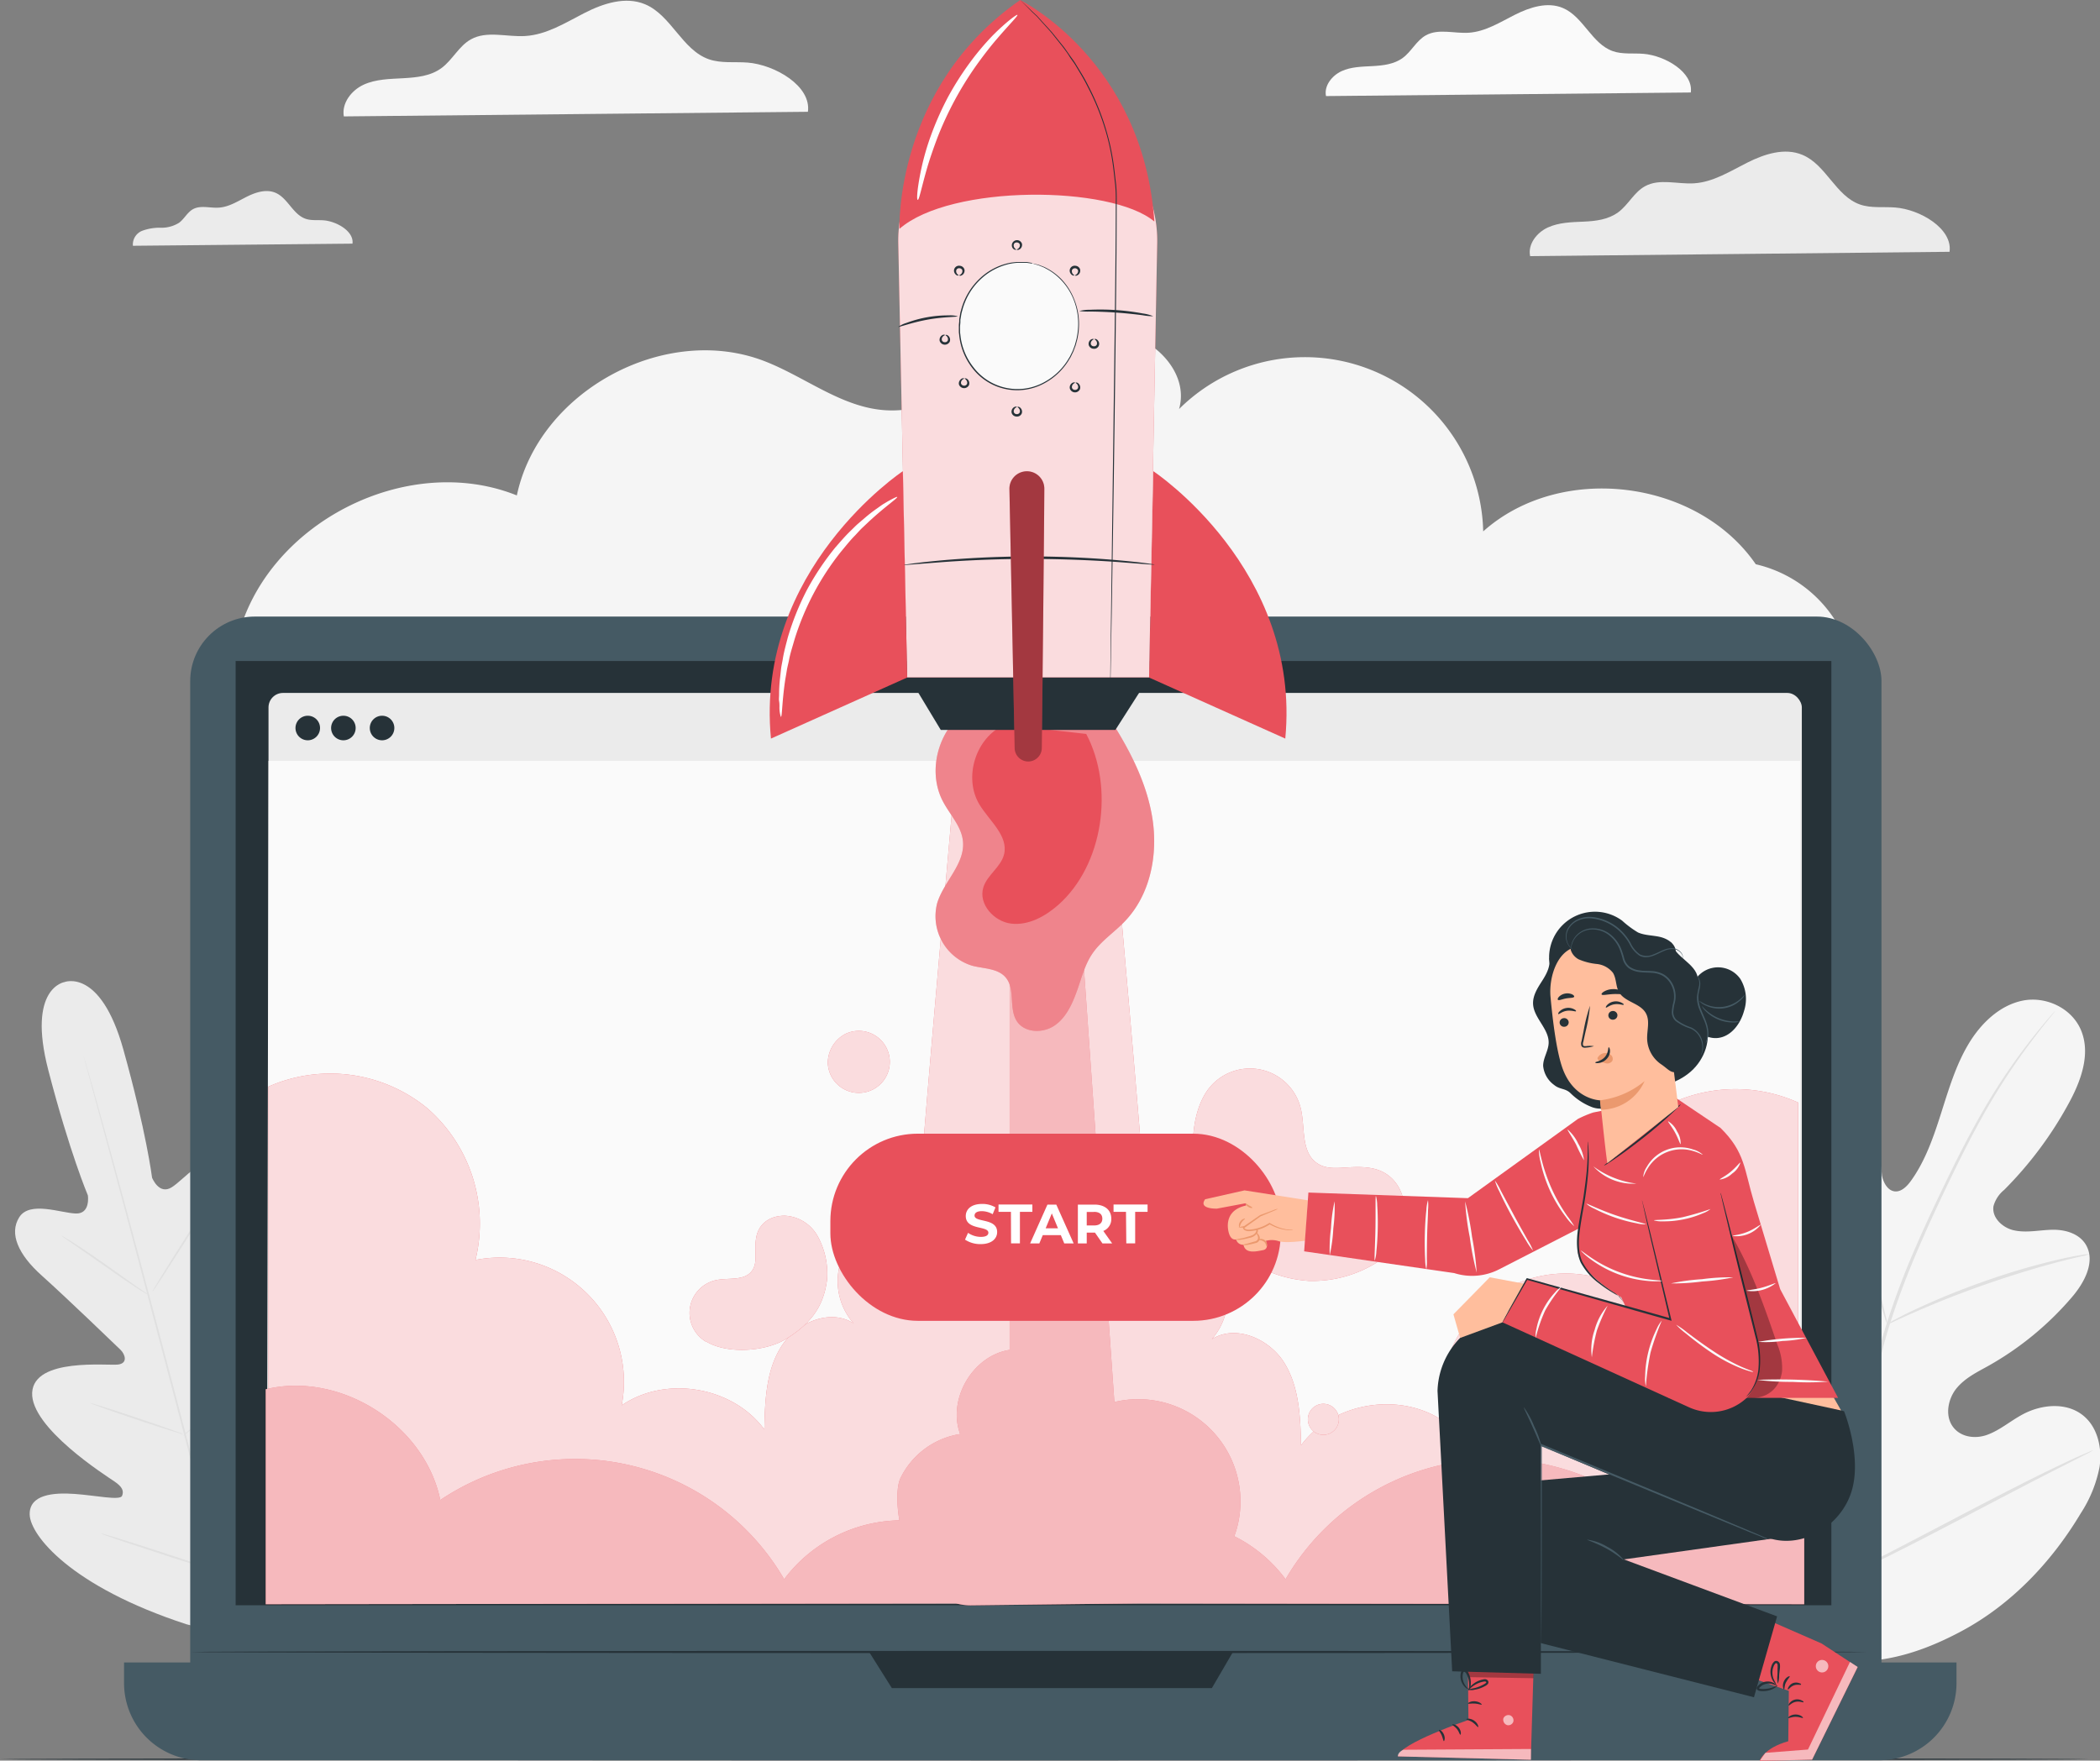
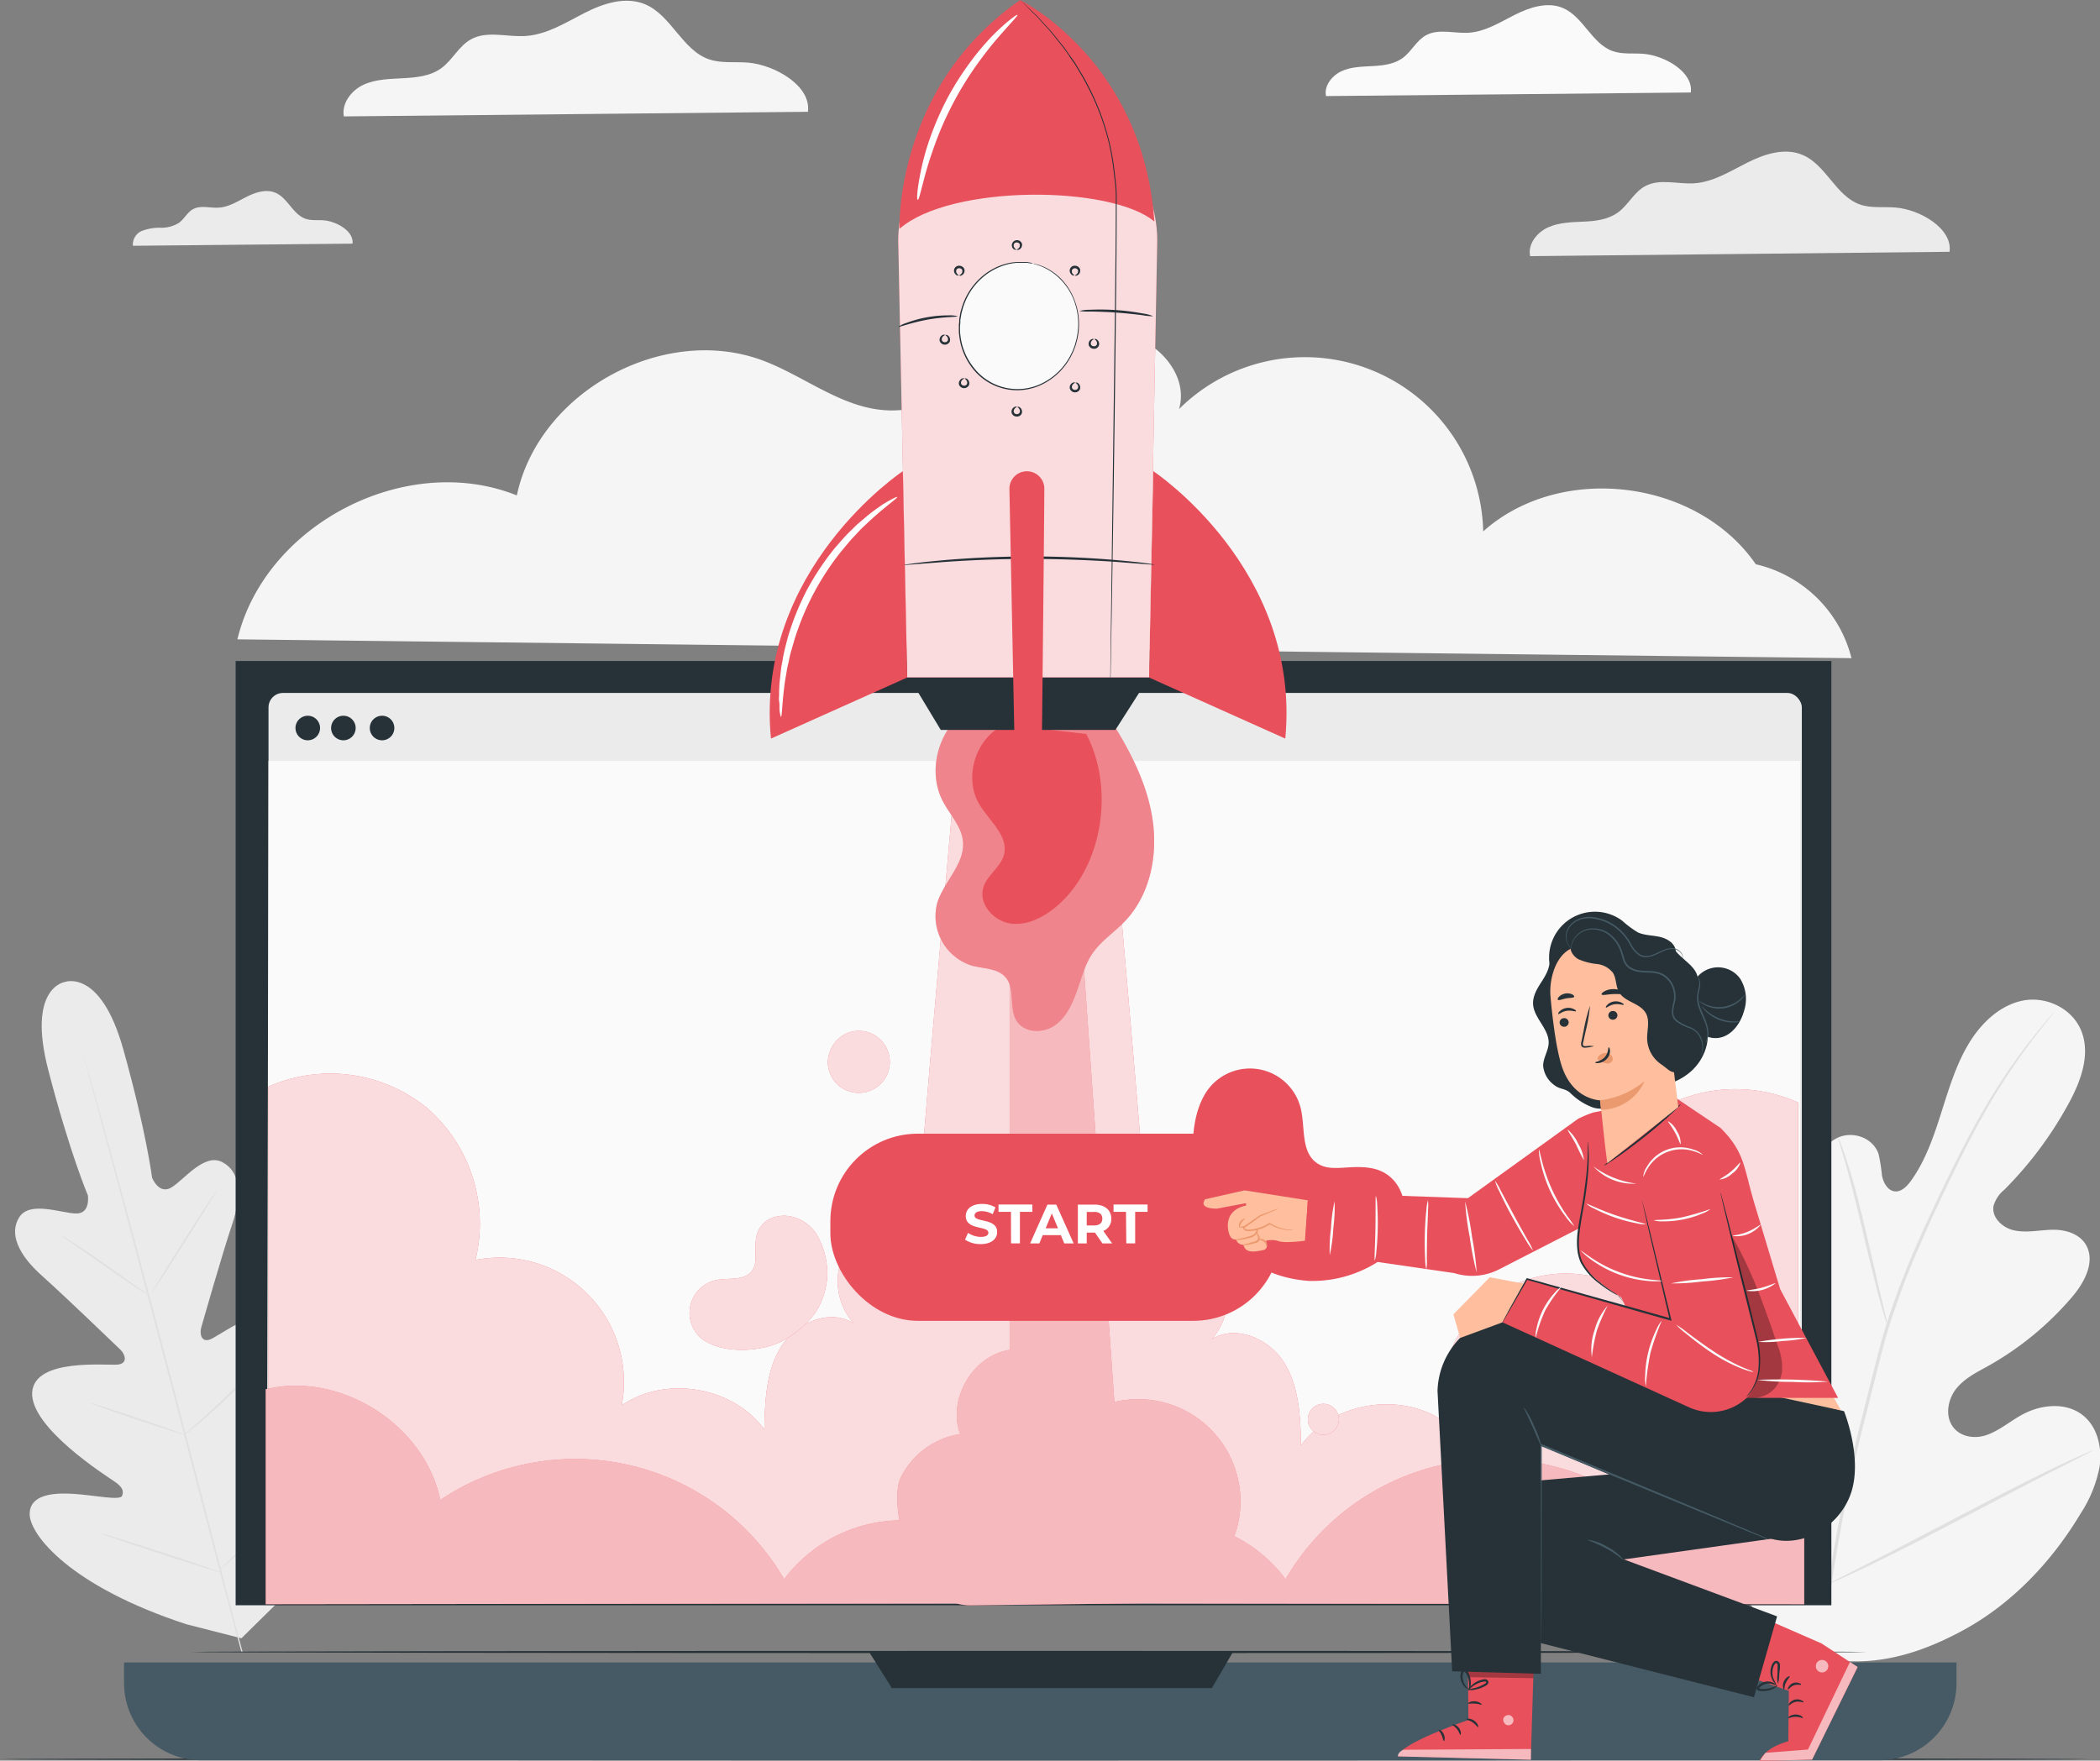
<svg xmlns="http://www.w3.org/2000/svg" xmlns:ns1="http://sodipodi.sourceforge.net/DTD/sodipodi-0.dtd" xmlns:ns2="http://www.inkscape.org/namespaces/inkscape" viewBox="0 0 524.671 440" id="svg368" ns1:docname="3704254.svg" width="524.671" height="440" ns2:version="1.2.2 (732a01da63, 2022-12-09)">
  <rect x="0" y="0" width="524.671" height="440" fill="#808080" stroke="none" />
  <defs id="defs4">
    <style id="style2">.cls-1{fill:#f5f5f5;}.cls-2{fill:#fafafa;}.cls-3{fill:#ebebeb;}.cls-4{fill:#e0e0e0;}.cls-5{fill:#263238;}.cls-6{fill:#455a64;}.cls-7{fill:#e8505b;}.cls-8{opacity:0.8;}.cls-9{fill:#fff;}.cls-10{opacity:0.6;}.cls-11{opacity:0.3;}.cls-12{fill:#ffbe9d;}.cls-13{fill:#eb996e;}</style>
  </defs>
  <g id="g837" transform="matrix(1.107,0,0,1.107,-1.2810747e-4,-65.773)">
    <g id="Background_Complete" data-name="Background Complete">
      <path class="cls-1" d="m 396.27,186.8 c -13.24,-19.24 -44.09,-23 -61.52,-7.42 a 40.26,40.26 0 0 0 -68.64,-27.62 c 2.5,-8.74 -6.68,-17.27 -15.77,-17.75 -9.09,-0.48 -17.48,4.42 -25.27,9.11 -7.79,4.69 -16.25,9.52 -25.33,8.9 -9.83,-0.66 -18,-7.51 -27.19,-11.07 -22.47,-8.69 -50.92,6.74 -55.9,30.31 -24.88,-10 -56.8,6.41 -63.07,32.49 L 417.87,208 a 29,29 0 0 0 -21.6,-21.2 z" id="path6" />
      <path class="cls-2" d="m 381.6,80.296 c 0.63,-4.58 -5.83,-8.34 -10.68,-8.73 -2.31,-0.19 -4.72,0.16 -6.91,-0.6 -4.75,-1.66 -6.65,-7.79 -11.29,-9.75 -3.46,-1.46 -7.45,-0.16 -10.81,1.53 -3.36,1.69 -6.68,3.82 -10.44,4.06 -3.26,0.21 -6.81,-1 -9.67,0.59 -2.13,1.19 -3.24,3.65 -5.2,5.09 -1.96,1.44 -4.43,1.72 -6.81,1.85 -2.38,0.13 -4.85,0.15 -7,1.14 -2.15,0.99 -4,3.29 -3.52,5.63 z" id="path8" />
      <path class="cls-3" d="m 440,116.26 c 0.73,-5.26 -6.7,-9.59 -12.28,-10 -2.66,-0.21 -5.42,0.2 -7.94,-0.68 -5.46,-1.91 -7.65,-9 -13,-11.21 -4,-1.68 -8.57,-0.18 -12.43,1.76 -3.86,1.94 -7.68,4.39 -12,4.67 -3.76,0.24 -7.83,-1.16 -11.12,0.68 -2.45,1.36 -3.73,4.18 -6,5.85 -2.27,1.67 -5.09,2 -7.83,2.12 -2.74,0.12 -5.57,0.18 -8.06,1.32 -2.49,1.14 -4.56,3.77 -4,6.47 z" id="path12" />
      <path class="cls-3" d="m 79.55,114.42 c 0.37,-2.76 -3.51,-5 -6.44,-5.26 -1.39,-0.12 -2.84,0.1 -4.16,-0.36 -2.86,-1 -4,-4.69 -6.79,-5.87 -2.09,-0.88 -4.49,-0.1 -6.51,0.92 -2.02,1.02 -4,2.3 -6.29,2.44 -2,0.13 -4.1,-0.6 -5.82,0.36 -1.28,0.72 -1.95,2.19 -3.13,3.06 a 7.44,7.44 0 0 1 -4.1,1.12 11.3,11.3 0 0 0 -4.22,0.69 3.32,3.32 0 0 0 -2.09,3.38 z" id="path16" />
      <path class="cls-1" d="m 182.34,84.654 c 0.81,-5.82 -7.41,-10.61 -13.59,-11.11 -2.94,-0.23 -6,0.22 -8.79,-0.76 -6,-2.1 -8.46,-9.91 -14.36,-12.4 -4.41,-1.86 -9.48,-0.2 -13.76,2 -4.28,2.2 -8.49,4.86 -13.27,5.16 -4.15,0.27 -8.67,-1.27 -12.3,0.76 -2.71,1.51 -4.13,4.63 -6.62,6.47 -2.49,1.84 -5.65,2.13 -8.65,2.3 -3,0.17 -6.17,0.19 -8.93,1.46 -2.76,1.27 -5,4.18 -4.47,7.16 z" id="path18" />
      <path class="cls-3" d="m 14.58,281.12 c 0,0 -8.52,1.21 -3.68,19.88 4.84,18.67 8.93,28.27 8.93,28.27 0,0 0.66,4.23 -2.75,4.1 -3.41,-0.13 -10.37,-2.86 -12.72,0.82 -2.35,3.68 -0.28,8.42 5.08,13.21 5.36,4.79 16.73,15.74 17.75,16.73 1.02,0.99 1.77,3.05 -0.56,3.34 -2.33,0.29 -18.94,-1.61 -19.37,6.32 -0.43,7.93 16.74,18.83 18.55,20.06 1.81,1.23 2.19,2.15 1.74,3.26 -0.45,1.11 -5.93,-0.09 -10.68,-0.43 -4.75,-0.34 -10.3,0.08 -10.17,4.68 0.13,4.6 9.15,16.18 35.37,24.74 l 12.41,3.17 9.14,-9 C 82,399.65 84,385.1 81.78,381.06 c -2.22,-4.04 -7.21,-1.63 -11.14,1.06 -3.93,2.69 -8.12,6.46 -9,5.73 -0.88,-0.73 -1.13,-1.7 -0.14,-3.69 0.99,-1.99 10.32,-20 6,-26.67 -4.32,-6.67 -17.76,3.33 -19.93,4.25 -2.17,0.92 -2.54,-1.25 -2.16,-2.6 0.38,-1.35 4.72,-16.53 7,-23.37 2.28,-6.84 1.78,-11.89 -2.24,-14 -4.02,-2.11 -8.52,3.86 -11.41,5.68 -2.89,1.82 -4.44,-2.17 -4.44,-2.17 0,0 -1.29,-10.36 -6.48,-28.93 C 22.65,277.78 14.5,281.14 14.5,281.14" id="path20" />
      <path class="cls-4" d="m 54.48,432.35 c -3.75,-13.65 -10,-38 -15.5,-58.92 C 33.48,352.51 28.52,333.63 24.84,320 23,313.18 21.5,307.66 20.47,303.82 c -0.52,-1.9 -0.92,-3.38 -1.19,-4.4 -0.13,-0.49 -0.23,-0.87 -0.3,-1.15 -0.07,-0.28 -0.09,-0.39 -0.09,-0.39 0,0 0.05,0.13 0.13,0.38 l 0.34,1.14 1.25,4.38 c 1.09,3.8 2.63,9.32 4.5,16.15 3.75,13.65 8.78,32.55 14.26,53.44 5.48,20.89 11.7,45.28 15.38,58.95" id="path22" />
      <path class="cls-4" d="m 13.94,338.42 a 4,4 0 0 1 0.82,0.43 c 0.52,0.3 1.25,0.76 2.14,1.33 1.8,1.15 4.23,2.8 6.89,4.67 l 6.77,4.8 2.07,1.44 a 4.31,4.31 0 0 1 0.73,0.56 3.94,3.94 0 0 1 -0.82,-0.43 c -0.51,-0.3 -1.24,-0.76 -2.13,-1.34 -1.79,-1.16 -4.2,-2.84 -6.85,-4.71 L 16.75,340.42 14.68,339 a 4.77,4.77 0 0 1 -0.74,-0.58 z" id="path24" />
      <path class="cls-4" d="m 34.4,351 c -0.1,-0.06 3.08,-5.23 7.09,-11.54 4.01,-6.31 7.34,-11.4 7.43,-11.34 0.09,0.06 -3.08,5.23 -7.1,11.55 -4.02,6.32 -7.33,11.43 -7.42,11.33 z" id="path26" />
      <path class="cls-4" d="m 41.37,383.51 a 3.86,3.86 0 0 1 0.67,-0.66 c 0.52,-0.46 1.17,-1 1.93,-1.7 1.63,-1.43 3.87,-3.43 6.26,-5.72 2.39,-2.29 4.49,-4.42 6,-6 0.71,-0.73 1.31,-1.35 1.78,-1.85 a 5.94,5.94 0 0 1 0.69,-0.65 4,4 0 0 1 -0.57,0.76 c -0.39,0.46 -1,1.13 -1.69,1.94 -1.46,1.61 -3.53,3.79 -5.93,6.08 -2.4,2.29 -4.67,4.26 -6.34,5.65 -0.84,0.68 -1.53,1.23 -2,1.6 a 4.57,4.57 0 0 1 -0.8,0.55 z" id="path28" />
      <path class="cls-4" d="m 20.36,376.16 a 4.33,4.33 0 0 1 0.85,0.21 l 2.27,0.69 c 1.91,0.6 4.55,1.46 7.45,2.44 2.9,0.98 5.52,1.87 7.41,2.55 l 2.24,0.81 a 4.14,4.14 0 0 1 0.8,0.35 3.66,3.66 0 0 1 -0.85,-0.2 l -2.28,-0.7 c -1.91,-0.6 -4.54,-1.46 -7.45,-2.43 -2.91,-0.97 -5.52,-1.88 -7.41,-2.55 l -2.23,-0.82 a 3.23,3.23 0 0 1 -0.8,-0.35 z" id="path30" />
      <path class="cls-4" d="m 22.87,405.61 a 5.47,5.47 0 0 1 1.08,0.27 l 2.92,0.88 c 2.46,0.76 5.84,1.83 9.57,3.05 3.73,1.22 7.11,2.33 9.56,3.19 l 2.88,1 a 7.89,7.89 0 0 1 1,0.41 5.45,5.45 0 0 1 -1.09,-0.27 l -2.92,-0.88 c -2.45,-0.76 -5.84,-1.83 -9.57,-3.05 -3.73,-1.22 -7.1,-2.33 -9.54,-3.15 l -2.87,-1 a 6.6,6.6 0 0 1 -1.02,-0.45 z" id="path32" />
      <path class="cls-4" d="m 49.31,414 a 6.76,6.76 0 0 1 0.84,-0.85 l 2.37,-2.25 c 2,-1.89 4.74,-4.52 7.69,-7.5 2.95,-2.98 5.57,-5.76 7.44,-7.77 l 2.22,-2.39 a 6.53,6.53 0 0 1 0.85,-0.85 6.49,6.49 0 0 1 -0.73,0.95 c -0.5,0.59 -1.22,1.44 -2.13,2.47 -1.82,2.07 -4.4,4.88 -7.36,7.87 -2.96,2.99 -5.75,5.59 -7.79,7.43 -1,0.92 -1.87,1.66 -2.46,2.15 A 6.55,6.55 0 0 1 49.31,414 Z" id="path34" />
      <path class="cls-1" d="m 408.88,433.37 c -20.73,-11.48 -28.52,-37 -30.93,-60.58 -0.41,-3.94 -1.36,-8 -0.08,-11.69 1.28,-3.69 5,-6.59 8.53,-5.39 2.91,1 4.55,4.22 6.45,6.81 a 22.3,22.3 0 0 0 9.77,7.59 c 2.51,1 5.51,1.37 7.63,-0.31 2.91,-2.3 2.65,-7 2.1,-10.92 l -3.06,-21.77 c -0.54,-3.89 -1.09,-7.87 -0.45,-11.73 0.64,-3.86 2.67,-7.63 6,-9.15 3.33,-1.52 7.9,0 9.15,3.74 a 39,39 0 0 1 0.76,4.84 c 0.32,1.61 1.26,3.3 2.76,3.55 1.5,0.25 2.83,-1.05 3.76,-2.34 3.23,-4.45 5.1,-9.87 6.81,-15.24 1.71,-5.37 3.33,-10.85 6.17,-15.62 2.84,-4.77 7.1,-8.81 12.27,-9.85 5.17,-1.04 11.2,1.65 13.26,6.94 2.06,5.29 -0.18,11.3 -2.85,16.2 a 85.15,85.15 0 0 1 -14.61,19.6 7.16,7.16 0 0 0 -2.4,3.65 c -0.44,2.71 2.21,5 4.72,5.49 2.85,0.6 5.76,-0.11 8.65,-0.15 2.89,-0.04 6.15,0.89 7.61,3.61 2,3.78 -0.53,8.38 -3.22,11.54 a 69.83,69.83 0 0 1 -18.92,15.58 c -2.54,1.41 -5.23,2.72 -7.13,5 -1.9,2.28 -2.72,6 -1,8.56 1.72,2.56 5.14,3 7.88,2 2.74,-1 5,-2.93 7.56,-4.37 4.73,-2.72 11.25,-3.24 15.08,0.95 2.52,2.75 3.28,7 2.7,10.73 a 29.24,29.24 0 0 1 -4.23,10.4 c -6.67,11.18 -15.86,20.7 -26.9,26.61 -11.04,5.91 -21.65,8.56 -33.8,5.64" id="path36" />
      <path class="cls-4" d="m 412.56,417.87 a 369,369 0 0 1 7.91,-39.39 q 1.29,-5.16 2.57,-10.2 c 0.85,-3.34 1.69,-6.66 2.71,-9.85 a 179.18,179.18 0 0 1 6.81,-17.95 c 2.43,-5.6 4.93,-10.81 7.29,-15.66 2.36,-4.85 4.68,-9.32 6.94,-13.3 a 136.78,136.78 0 0 1 12,-17.9 c 1.57,-2 2.83,-3.48 3.7,-4.49 l 1,-1.13 a 4.09,4.09 0 0 1 0.36,-0.37 3.07,3.07 0 0 1 -0.31,0.42 c -0.23,0.3 -0.54,0.69 -0.94,1.18 -0.83,1 -2.06,2.56 -3.59,4.57 a 145.36,145.36 0 0 0 -11.76,18 c -2.23,4 -4.5,8.46 -6.85,13.32 -2.35,4.86 -4.82,10.08 -7.22,15.66 a 183.56,183.56 0 0 0 -6.76,17.9 c -1,3.17 -1.83,6.46 -2.68,9.82 -0.85,3.36 -1.7,6.75 -2.57,10.19 a 379.74,379.74 0 0 0 -7.94,39.3" id="path38" />
      <path class="cls-4" d="m 425.93,358.37 a 9.3,9.3 0 0 1 -0.58,-1.61 c -0.33,-1.05 -0.77,-2.59 -1.29,-4.49 -1,-3.81 -2.3,-9.12 -3.68,-15 -1.38,-5.88 -2.7,-11.14 -3.79,-14.92 -0.54,-1.9 -1,-3.42 -1.32,-4.48 a 8.43,8.43 0 0 1 -0.43,-1.66 7.81,7.81 0 0 1 0.68,1.57 c 0.4,1 0.92,2.53 1.52,4.41 1.21,3.76 2.62,9 4,14.91 1.38,5.91 2.55,11 3.48,15 0.43,1.8 0.8,3.32 1.09,4.54 a 7.93,7.93 0 0 1 0.32,1.73 z" id="path40" />
-       <path class="cls-4" d="m 471.53,342.55 a 9.79,9.79 0 0 1 -1.83,0.5 c -1.19,0.28 -2.91,0.67 -5,1.23 -4.22,1.09 -10,2.81 -16.31,5 -6.31,2.19 -11.91,4.47 -15.93,6.23 -2,0.87 -3.62,1.61 -4.74,2.12 a 8.48,8.48 0 0 1 -1.77,0.73 11.1,11.1 0 0 1 1.65,-1 c 1.09,-0.59 2.67,-1.41 4.67,-2.34 a 170.54,170.54 0 0 1 15.9,-6.45 157.49,157.49 0 0 1 16.42,-4.81 c 2.13,-0.5 3.87,-0.82 5.08,-1 a 9.22,9.22 0 0 1 1.86,-0.21 z" id="path42" />
      <path class="cls-4" d="m 413,416.87 a 2.68,2.68 0 0 1 -0.41,-0.57 l -1,-1.7 c -0.91,-1.48 -2.16,-3.66 -3.67,-6.38 -3,-5.43 -7,-13.06 -11.28,-21.55 -4.28,-8.49 -8.18,-16.15 -11.1,-21.64 l -3.54,-6.49 -0.94,-1.77 a 2.83,2.83 0 0 1 -0.29,-0.64 c 0,0 0.16,0.18 0.4,0.56 l 1.05,1.7 c 0.9,1.49 2.15,3.67 3.67,6.38 3,5.43 7,13.07 11.28,21.56 4.28,8.49 8.18,16.15 11.1,21.64 l 3.48,6.48 c 0.37,0.71 0.68,1.3 0.94,1.78 a 2.62,2.62 0 0 1 0.31,0.64 z" id="path44" />
      <path class="cls-4" d="m 472.4,386.82 c 0,0 -0.19,0.15 -0.58,0.36 l -1.73,0.9 -6.35,3.23 c -5.37,2.73 -12.74,6.59 -20.88,10.86 -8.14,4.27 -15.56,8.08 -21,10.68 -2.71,1.31 -4.92,2.34 -6.45,3 l -1.78,0.78 a 3.21,3.21 0 0 1 -0.63,0.22 2.42,2.42 0 0 1 0.58,-0.36 l 1.72,-0.9 6.35,-3.23 c 5.37,-2.72 12.74,-6.59 20.89,-10.86 8.15,-4.27 15.55,-8.07 21,-10.68 2.71,-1.31 4.92,-2.34 6.45,-3 l 1.78,-0.77 a 2.72,2.72 0 0 1 0.63,-0.23 z" id="path46" />
    </g>
    <g id="Floor">
      <path class="cls-5" d="m 471.45,456.57 c 0,0.14 -105.54,0.26 -235.71,0.26 C 105.57,456.83 0,456.71 0,456.57 c 0,-0.14 105.52,-0.26 235.74,-0.26 130.22,0 235.71,0.12 235.71,0.26 z" id="path49" />
    </g>
    <g id="Device">
-       <rect class="cls-6" x="42.93" y="198.61" width="381.71" height="252.42" rx="14.57" id="rect52" />
      <path class="cls-6" d="m 28,434.73 h 413.57 v 4.66 a 17.42,17.42 0 0 1 -17.42,17.42 H 45.44 A 17.42,17.42 0 0 1 28,439.39 Z" id="path54" />
      <rect class="cls-5" x="53.18" y="208.64" width="360.15" height="213.17" id="rect56" />
      <polygon class="cls-5" points="273.51,440.52 278.27,432.36 196.16,432.36 201.29,440.52 " id="polygon58" />
      <rect class="cls-3" x="60.6" y="215.85" width="346.06" height="205.27" rx="3.27" id="rect60" />
      <polygon class="cls-2" points="60.6,231.19 406.29,231.19 406.29,421.42 60.23,421.42 " id="polygon62" />
      <path class="cls-5" d="M 89,223.78 A 2.77,2.77 0 1 1 86.22,221 2.76,2.76 0 0 1 89,223.78 Z" id="path64" />
      <path class="cls-5" d="m 72.23,223.78 a 2.77,2.77 0 1 1 -2.76,-2.78 2.76,2.76 0 0 1 2.76,2.78 z" id="path66" />
      <path class="cls-5" d="m 80.27,223.78 a 2.77,2.77 0 1 1 -2.76,-2.78 2.76,2.76 0 0 1 2.76,2.78 z" id="path68" />
      <path class="cls-5" d="m 421.37,432.36 c 0,0.14 -84.72,0.25 -189.21,0.25 -104.49,0 -189.23,-0.11 -189.23,-0.25 0,-0.14 84.71,-0.25 189.23,-0.25 104.52,0 189.21,0.12 189.21,0.25 z" id="path70" />
      <path class="cls-7" d="m 369.83,313.09 a 34.54,34.54 0 0 0 -11,34.36 28.07,28.07 0 0 0 -33,32.83 c -9.92,-6.82 -25.06,-4.26 -32.19,5.43 -0.15,-6.4 -0.4,-13.14 -3.76,-18.59 -3.36,-5.45 -11,-8.81 -16.4,-5.35 a 14.44,14.44 0 0 0 -14.55,-23.5 c -0.15,-7.69 -5,-62.07 -9,-107.95 h -34 c -3.95,45.08 -8.57,96.86 -8.72,104.35 a 14.45,14.45 0 0 0 -14.56,23.5 c -5.38,-3.46 -13,-0.1 -16.39,5.35 -3.39,5.45 -3.61,12.19 -3.76,18.6 -7.13,-9.7 -22.27,-12.25 -32.19,-5.43 a 28.06,28.06 0 0 0 -33,-32.83 34.53,34.53 0 0 0 -11,-34.36 34.53,34.53 0 0 0 -35.78,-4.75 v 116.57 h 345.3 v -113 a 34.55,34.55 0 0 0 -36,4.77 z" id="path72" />
      <g class="cls-8" id="g76">
        <path class="cls-9" d="m 369.83,313.09 a 34.54,34.54 0 0 0 -11,34.36 28.07,28.07 0 0 0 -33,32.83 c -9.92,-6.82 -25.06,-4.26 -32.19,5.43 -0.15,-6.4 -0.4,-13.14 -3.76,-18.59 -3.36,-5.45 -11,-8.81 -16.4,-5.35 a 14.44,14.44 0 0 0 -14.55,-23.5 c -0.15,-7.69 -5,-62.07 -9,-107.95 h -34 c -3.95,45.08 -8.57,96.86 -8.72,104.35 a 14.45,14.45 0 0 0 -14.56,23.5 c -5.38,-3.46 -13,-0.1 -16.39,5.35 -3.39,5.45 -3.61,12.19 -3.76,18.6 -7.13,-9.7 -22.27,-12.25 -32.19,-5.43 a 28.06,28.06 0 0 0 -33,-32.83 34.53,34.53 0 0 0 -11,-34.36 34.53,34.53 0 0 0 -35.78,-4.75 v 116.57 h 345.3 v -113 a 34.55,34.55 0 0 0 -36,4.77 z" id="path74" />
      </g>
      <path class="cls-7" d="m 367.76,398.05 a 54.59,54.59 0 0 0 -77.61,17.88 32.44,32.44 0 0 0 -11.58,-9.7 20.08,20.08 0 0 0 0.8,-2.64 23.08,23.08 0 0 0 -27.86,-27.66 L 241.29,230.32 h -13.42 v 133.84 c -8.3,1.27 -14.09,11.11 -11.17,19 a 18.07,18.07 0 0 0 -13.49,10 c -0.8,1.72 -0.92,5.36 -0.23,9.48 a 33.3,33.3 0 0 0 -26,13.29 54.59,54.59 0 0 0 -77.61,-17.88 c -3.51,-17 -22.52,-29.08 -39.4,-25 v 48.53 l 155.79,-0.2 a 12.43,12.43 0 0 0 3.28,0.45 l 38.09,-0.45 150.07,0.2 V 373 c -16.92,-4 -35.93,8.05 -39.44,25.05 z" id="path78" />
      <g class="cls-10" id="g82">
        <path class="cls-9" d="m 367.76,398.05 a 54.59,54.59 0 0 0 -77.61,17.88 32.44,32.44 0 0 0 -11.58,-9.7 20.08,20.08 0 0 0 0.8,-2.64 23.08,23.08 0 0 0 -27.86,-27.66 L 241.29,230.32 h -13.42 v 133.84 c -8.3,1.27 -14.09,11.11 -11.17,19 a 18.07,18.07 0 0 0 -13.49,10 c -0.8,1.72 -0.92,5.36 -0.23,9.48 a 33.3,33.3 0 0 0 -26,13.29 54.59,54.59 0 0 0 -77.61,-17.88 c -3.51,-17 -22.52,-29.08 -39.4,-25 v 48.53 l 155.79,-0.2 a 12.43,12.43 0 0 0 3.28,0.45 l 38.09,-0.45 150.07,0.2 V 373 c -16.92,-4 -35.93,8.05 -39.44,25.05 z" id="path80" />
      </g>
    </g>
    <g id="Rocket" transform="translate(0,33.965)">
      <path class="cls-7" d="m 220,184.74 c -7.69,3.65 -11.16,14.17 -7.16,21.68 1.58,3 4.15,5.57 4.49,8.91 0.53,5.12 -4.32,9.12 -5.81,14 a 11.69,11.69 0 0 0 7.91,14.14 c 2.63,0.69 5.78,0.57 7.54,2.64 2.25,2.64 0.63,7 2.55,9.92 1.74,2.61 5.79,2.73 8.4,1 2.61,-1.73 4,-4.74 5.08,-7.7 1.08,-2.96 1.8,-6.07 3.58,-8.65 1.95,-2.84 4.95,-4.77 7.32,-7.27 5.73,-6 7.48,-15 6.19,-23.2 -1.29,-8.2 -5.26,-15.72 -9.75,-22.7" id="path85" />
      <g class="cls-11" id="g89">
        <path class="cls-9" d="m 220,184.74 c -7.69,3.65 -11.16,14.17 -7.16,21.68 1.58,3 4.15,5.57 4.49,8.91 0.53,5.12 -4.32,9.12 -5.81,14 a 11.69,11.69 0 0 0 7.91,14.14 c 2.63,0.69 5.78,0.57 7.54,2.64 2.25,2.64 0.63,7 2.55,9.92 1.74,2.61 5.79,2.73 8.4,1 2.61,-1.73 4,-4.74 5.08,-7.7 1.08,-2.96 1.8,-6.07 3.58,-8.65 1.95,-2.84 4.95,-4.77 7.32,-7.27 5.73,-6 7.48,-15 6.19,-23.2 -1.29,-8.2 -5.26,-15.72 -9.75,-22.7" id="path87" />
      </g>
      <path class="cls-7" d="m 226.73,189.07 c -6.51,2.86 -9.36,11.89 -5.68,18 2.24,3.71 6.6,7.07 5.55,11.29 -0.72,2.85 -3.78,4.6 -4.66,7.41 -1.18,3.75 2.37,7.72 6.26,8.19 3.89,0.47 7.67,-1.61 10.62,-4.2 10.21,-9 12.7,-26.6 6.33,-38.62" id="path91" />
      <path class="cls-7" d="m 260.29,131.82 c 0,0 33.44,22.13 29.79,60.37 L 259.33,178.4 Z" id="path93" />
      <polygon class="cls-5" points="212.32,190.23 251.74,190.23 259.33,178.36 204.73,177.64 " id="polygon95" />
      <path class="cls-7" d="m 230,50.62 a 29.21,29.21 0 0 0 -27.26,29.75 l 2,98 h 54.6 l 1.83,-98.05 A 29.22,29.22 0 0 0 230,50.62 Z" id="path97" />
      <g class="cls-8" id="g101">
        <path class="cls-9" d="m 230,50.62 a 29.21,29.21 0 0 0 -27.26,29.75 l 2,98 h 54.6 l 1.83,-98.05 A 29.22,29.22 0 0 0 230,50.62 Z" id="path99" />
      </g>
      <path class="cls-7" d="m 203.77,131.82 c 0,0 -33.44,22.18 -29.77,60.37 l 30.75,-13.79 z" id="path103" />
      <path class="cls-7" d="m 203,77.12 c 11.54,-10.11 47.79,-9.88 57.53,-1.66 -2.51,-36.38 -30.28,-50 -30.28,-50 C 201.85,45.14 203,77.12 203,77.12 Z" id="path105" />
      <path class="cls-5" d="m 230.28,25.48 0.32,0.29 0.94,0.88 1.51,1.45 1,0.92 1,1.11 c 0.73,0.8 1.55,1.67 2.41,2.65 l 2.67,3.31 c 0.45,0.62 0.9,1.27 1.37,1.94 0.47,0.67 1,1.34 1.42,2.08 0.89,1.49 1.88,3 2.73,4.76 a 55.46,55.46 0 0 1 4.51,11.72 52.06,52.06 0 0 1 1.31,6.88 c 0.16,1.19 0.26,2.41 0.43,3.63 a 36.24,36.24 0 0 1 0.13,3.77 c 0,10.16 -0.13,21.32 -0.26,33 -0.28,23.44 -0.61,44.66 -0.86,60 -0.14,7.68 -0.25,13.89 -0.32,18.19 -0.05,2.14 -0.08,3.8 -0.11,4.94 q 0,0.84 0,1.29 c 0,0.29 0,0.44 0,0.44 0,0 0,-0.15 0,-0.44 V 187 c 0,-1.14 0,-2.8 0.05,-4.94 0.06,-4.31 0.13,-10.52 0.23,-18.19 0.2,-15.36 0.47,-36.58 0.77,-60 0.14,-11.71 0.29,-22.88 0.29,-33 a 32.8,32.8 0 0 0 -0.13,-3.73 c -0.16,-1.24 -0.26,-2.45 -0.42,-3.64 A 53.28,53.28 0 0 0 249.98,56.65 55,55 0 0 0 245.46,45 c -0.84,-1.72 -1.82,-3.26 -2.7,-4.75 -0.44,-0.74 -1,-1.4 -1.41,-2.08 -0.41,-0.68 -0.9,-1.32 -1.35,-1.94 l -2.64,-3.32 c -0.86,-1 -1.67,-1.86 -2.39,-2.66 l -1,-1.12 -1,-0.93 -1.47,-1.5 -0.92,-0.91 z" id="path107" />
      <path class="cls-2" d="m 233.07,84.94 c 7.22,1.59 11.69,9.19 10,17 -1.69,7.81 -9,12.78 -16.19,11.19 -7.19,-1.59 -11.69,-9.19 -10,-17 1.69,-7.81 8.96,-12.79 16.19,-11.19 z" id="path109" />
      <path class="cls-5" d="m 233.07,84.94 h -0.23 l -0.65,-0.09 -0.48,-0.07 h -0.59 -0.69 c -0.24,0 -0.5,0 -0.77,0 a 13.24,13.24 0 0 0 -1.82,0.24 14.21,14.21 0 0 0 -2.07,0.64 13.73,13.73 0 0 0 -4.44,2.83 14.48,14.48 0 0 0 -3.57,5.27 12.91,12.91 0 0 0 -0.55,1.66 c -0.08,0.29 -0.17,0.58 -0.23,0.88 l -0.15,0.9 -0.08,0.45 v 0.47 c 0,0.31 -0.05,0.62 -0.07,0.94 -0.02,0.32 0,0.63 0,0.95 v 0.48 l 0.06,0.48 a 14.18,14.18 0 0 0 3,7.44 12.47,12.47 0 0 0 15.66,3.46 14.22,14.22 0 0 0 5.82,-5.51 l 0.25,-0.41 0.21,-0.43 0.42,-0.86 0.33,-0.88 0.16,-0.43 0.12,-0.45 0.24,-0.88 c 0.07,-0.3 0.11,-0.6 0.17,-0.89 a 15,15 0 0 0 0.2,-1.74 14.67,14.67 0 0 0 -1,-6.28 13.68,13.68 0 0 0 -4.45,-5.89 12.23,12.23 0 0 0 -1.55,-1 l -0.68,-0.37 -0.64,-0.26 -0.54,-0.22 -0.47,-0.14 -0.63,-0.19 -0.21,-0.07 h 0.22 l 0.64,0.17 0.47,0.12 0.55,0.21 0.65,0.25 c 0.22,0.1 0.45,0.23 0.7,0.36 a 12.79,12.79 0 0 1 1.57,1 13.39,13.39 0 0 1 1.65,1.45 14,14 0 0 1 2.83,4.47 14.76,14.76 0 0 1 1.07,6.37 13.47,13.47 0 0 1 -0.19,1.77 c -0.06,0.3 -0.1,0.6 -0.17,0.9 l -0.24,0.9 -0.12,0.46 -0.17,0.44 c -0.11,0.3 -0.22,0.59 -0.33,0.9 l -0.42,0.87 -0.21,0.44 -0.26,0.42 a 14.51,14.51 0 0 1 -5.92,5.63 12.73,12.73 0 0 1 -16,-3.54 14.43,14.43 0 0 1 -3,-7.59 l -0.06,-0.49 V 100 c 0,-0.33 0,-0.65 0,-1 0,-0.35 0.05,-0.64 0.08,-1 v -0.47 l 0.08,-0.46 c 0.06,-0.31 0.11,-0.61 0.16,-0.92 0.05,-0.31 0.16,-0.59 0.23,-0.88 a 15,15 0 0 1 4.23,-7 13.89,13.89 0 0 1 4.52,-2.84 14.07,14.07 0 0 1 2.11,-0.62 12.85,12.85 0 0 1 1.83,-0.21 h 0.79 0.68 0.59 l 0.49,0.08 0.65,0.12 z" id="path111" />
      <path class="cls-5" d="m 216.15,96.86 c 0,0.17 -3.09,0.08 -6.79,0.75 -3.7,0.67 -6.57,1.79 -6.63,1.63 a 6.29,6.29 0 0 1 1.82,-0.88 27,27 0 0 1 9.58,-1.71 6.13,6.13 0 0 1 2.02,0.21 z" id="path113" />
      <path class="cls-5" d="m 260.29,96.84 a 13.35,13.35 0 0 1 -2.45,-0.23 c -1.5,-0.19 -3.58,-0.43 -5.88,-0.59 -2.3,-0.16 -4.4,-0.22 -5.91,-0.24 a 12.87,12.87 0 0 1 -2.46,-0.12 9.77,9.77 0 0 1 2.45,-0.28 53.53,53.53 0 0 1 6,0.08 51.91,51.91 0 0 1 5.9,0.76 9.5,9.5 0 0 1 2.35,0.62 z" id="path115" />
      <path class="cls-5" d="m 260.6,152.92 a 3.7,3.7 0 0 1 -0.58,0 l -1.65,-0.12 -6.07,-0.47 c -5.12,-0.36 -12.21,-0.7 -20,-0.7 -7.79,0 -14.93,0.37 -20,0.75 l -6.06,0.47 -1.65,0.13 a 2.14,2.14 0 0 1 -0.58,0 2,2 0 0 1 0.56,-0.11 l 1.65,-0.23 c 1.42,-0.19 3.49,-0.42 6.05,-0.66 5.12,-0.47 12.22,-0.9 20.08,-0.91 7.86,-0.01 15,0.41 20.07,0.87 2.56,0.23 4.63,0.45 6.06,0.64 l 1.64,0.23 a 2.37,2.37 0 0 1 0.48,0.11 z" id="path117" />
      <path class="cls-5" d="m 217.6,110.9 c 0,0.08 -0.34,0.12 -0.58,0.51 a 0.84,0.84 0 0 0 -0.1,0.68 0.75,0.75 0 0 0 1.3,0.1 0.83,0.83 0 0 0 0,-0.69 c -0.17,-0.42 -0.5,-0.51 -0.49,-0.59 0.01,-0.08 0.46,-0.14 0.84,0.4 a 1.2,1.2 0 0 1 0.12,1.09 1.23,1.23 0 0 1 -2.27,-0.18 1.18,1.18 0 0 1 0.29,-1 c 0.45,-0.53 0.92,-0.38 0.89,-0.32 z" id="path119" />
      <path class="cls-5" d="m 229.5,117.32 c 0,0.08 -0.34,0.11 -0.57,0.5 a 0.84,0.84 0 0 0 -0.11,0.69 0.67,0.67 0 0 0 0.62,0.43 0.69,0.69 0 0 0 0.68,-0.33 0.83,0.83 0 0 0 0,-0.69 c -0.17,-0.42 -0.5,-0.51 -0.49,-0.59 0.01,-0.08 0.47,-0.14 0.84,0.4 a 1.2,1.2 0 0 1 0.12,1.09 1.16,1.16 0 0 1 -1.19,0.67 1.17,1.17 0 0 1 -1.08,-0.85 1.21,1.21 0 0 1 0.29,-1.06 c 0.46,-0.47 0.92,-0.32 0.89,-0.26 z" id="path121" />
      <path class="cls-5" d="m 242.63,111.85 c 0,0.08 -0.34,0.11 -0.57,0.5 a 0.88,0.88 0 0 0 -0.11,0.69 0.7,0.7 0 0 0 0.62,0.43 0.71,0.71 0 0 0 0.69,-0.33 0.87,0.87 0 0 0 0,-0.69 c -0.18,-0.43 -0.51,-0.51 -0.49,-0.59 0.02,-0.08 0.46,-0.15 0.83,0.4 a 1.17,1.17 0 0 1 0.12,1.09 1.22,1.22 0 0 1 -2.26,-0.18 1.18,1.18 0 0 1 0.29,-1.06 c 0.45,-0.48 0.92,-0.33 0.88,-0.26 z" id="path123" />
      <path class="cls-5" d="m 246.89,102 c 0,0.09 -0.33,0.12 -0.57,0.51 a 0.85,0.85 0 0 0 -0.11,0.68 0.68,0.68 0 0 0 0.63,0.43 0.67,0.67 0 0 0 0.68,-0.33 0.87,0.87 0 0 0 0,-0.69 c -0.17,-0.42 -0.51,-0.5 -0.49,-0.58 0.02,-0.08 0.46,-0.15 0.83,0.39 a 1.12,1.12 0 0 1 -1.07,1.77 1.16,1.16 0 0 1 -1.07,-0.85 1.2,1.2 0 0 1 0.29,-1.06 c 0.45,-0.45 0.92,-0.27 0.88,-0.27 z" id="path125" />
      <path class="cls-5" d="m 213.26,101.09 c 0,0.08 -0.34,0.11 -0.58,0.5 a 0.84,0.84 0 0 0 -0.1,0.68 0.66,0.66 0 0 0 0.62,0.43 0.68,0.68 0 0 0 0.68,-0.32 0.85,0.85 0 0 0 0,-0.7 c -0.17,-0.42 -0.5,-0.5 -0.49,-0.58 0.01,-0.08 0.46,-0.15 0.84,0.39 a 1.23,1.23 0 0 1 0.12,1.1 1.23,1.23 0 0 1 -2.27,-0.18 1.2,1.2 0 0 1 0.29,-1.06 c 0.45,-0.48 0.92,-0.35 0.89,-0.26 z" id="path127" />
      <path class="cls-5" d="m 242.61,87.63 c 0,-0.09 0.34,-0.12 0.57,-0.51 a 0.85,0.85 0 0 0 0.11,-0.68 0.76,0.76 0 0 0 -1.31,-0.1 0.87,0.87 0 0 0 0,0.69 c 0.17,0.42 0.51,0.5 0.49,0.58 -0.02,0.08 -0.46,0.15 -0.83,-0.39 a 1.12,1.12 0 0 1 1.07,-1.77 1.16,1.16 0 0 1 1.07,0.85 1.2,1.2 0 0 1 -0.29,1.06 c -0.49,0.48 -0.92,0.33 -0.88,0.27 z" id="path129" />
      <path class="cls-5" d="m 229.47,81.81 c 0,-0.09 0.34,-0.12 0.58,-0.51 a 0.89,0.89 0 0 0 0.11,-0.68 0.7,0.7 0 0 0 -0.63,-0.43 0.67,0.67 0 0 0 -0.68,0.33 0.87,0.87 0 0 0 0,0.69 c 0.17,0.42 0.51,0.51 0.49,0.59 -0.02,0.08 -0.46,0.14 -0.83,-0.4 a 1.17,1.17 0 1 1 2.14,-0.92 1.2,1.2 0 0 1 -0.29,1.06 c -0.45,0.46 -0.92,0.33 -0.89,0.27 z" id="path131" />
      <path class="cls-5" d="m 216.49,87.63 c 0,-0.09 0.34,-0.12 0.58,-0.51 a 0.89,0.89 0 0 0 0.11,-0.68 0.68,0.68 0 0 0 -0.63,-0.43 0.67,0.67 0 0 0 -0.68,0.33 0.87,0.87 0 0 0 0,0.69 c 0.17,0.42 0.51,0.5 0.49,0.58 -0.02,0.08 -0.46,0.15 -0.83,-0.39 a 1.12,1.12 0 0 1 1.07,-1.77 1.17,1.17 0 0 1 1.07,0.85 1.2,1.2 0 0 1 -0.29,1.06 c -0.45,0.48 -0.92,0.33 -0.89,0.27 z" id="path133" />
      <path class="cls-7" d="m 227.82,135.85 1.18,58.51 a 3.07,3.07 0 0 0 3.13,3 v 0 a 3.07,3.07 0 0 0 3,-3 c 0.12,-10.54 0.5,-46.05 0.57,-58.57 a 3.93,3.93 0 0 0 -4.53,-3.9 v 0 a 3.94,3.94 0 0 0 -3.35,3.96 z" id="path135" />
      <g class="cls-11" id="g139">
-         <path d="m 227.82,135.85 1.18,58.51 a 3.07,3.07 0 0 0 3.13,3 v 0 a 3.07,3.07 0 0 0 3,-3 c 0.12,-10.54 0.5,-46.05 0.57,-58.57 a 3.93,3.93 0 0 0 -4.53,-3.9 v 0 a 3.94,3.94 0 0 0 -3.35,3.96 z" id="path137" />
-       </g>
+         </g>
      <path class="cls-9" d="m 229.62,28.81 c 0.18,0.2 -1.77,2.09 -4.59,5.39 -1.42,1.64 -3,3.67 -4.67,6 a 76.2,76.2 0 0 0 -8.8,16.36 c -1,2.67 -1.84,5.12 -2.43,7.21 -1.19,4.17 -1.69,6.84 -2,6.8 -0.31,-0.04 -0.1,-2.76 0.82,-7.09 a 58,58 0 0 1 2.17,-7.48 69.24,69.24 0 0 1 3.87,-8.7 68.09,68.09 0 0 1 5.12,-8 59.85,59.85 0 0 1 5,-5.9 c 3.15,-3.15 5.39,-4.73 5.51,-4.59 z" id="path141" />
      <path class="cls-9" d="m 202.49,137.64 c 0.16,0.25 -2.6,2.05 -6.46,5.63 l -1.5,1.42 c -0.51,0.49 -1,1.06 -1.53,1.62 -1.09,1.09 -2.11,2.39 -3.22,3.72 a 60.52,60.52 0 0 0 -10.47,19.82 c -0.47,1.67 -1,3.24 -1.26,4.76 -0.16,0.75 -0.36,1.48 -0.47,2.18 -0.11,0.7 -0.23,1.39 -0.34,2 -0.78,5.2 -0.7,8.5 -1,8.51 a 6.62,6.62 0 0 1 -0.32,-2.31 c 0,-0.39 0,-0.8 -0.08,-1.25 -0.08,-0.45 0,-0.95 0,-1.48 a 32.28,32.28 0 0 1 0.2,-3.62 c 0.08,-0.67 0.15,-1.37 0.23,-2.1 0.08,-0.73 0.26,-1.47 0.39,-2.25 0.24,-1.57 0.7,-3.2 1.14,-4.92 a 60,60 0 0 1 4.32,-10.74 60.62,60.62 0 0 1 6.43,-9.61 c 1.18,-1.34 2.27,-2.63 3.42,-3.72 0.57,-0.55 1.09,-1.1 1.65,-1.59 l 1.6,-1.37 a 34,34 0 0 1 2.87,-2.21 c 0.43,-0.31 0.83,-0.6 1.21,-0.85 l 1.07,-0.64 c 1.32,-0.72 2.06,-1.09 2.12,-1 z" id="path143" />
      <path class="cls-7" d="m 159.46,328.42 a 7.56,7.56 0 0 1 2.3,-14 c 2.74,-0.54 6.16,0.23 7.89,-2 1.57,-2 0.39,-4.64 1.08,-7.85 0.69,-3.21 3.43,-4.71 6.47,-4.66 a 9,9 0 0 1 7.35,4.64 17.55,17.55 0 0 1 2.12,9.69 c -0.81,6.92 -4.5,10.46 -9.09,13.39 -4.59,2.93 -13.29,3.59 -18.12,0.72" id="path145" />
      <g class="cls-8" id="g149">
        <path class="cls-9" d="m 159.46,328.42 a 7.56,7.56 0 0 1 2.3,-14 c 2.74,-0.54 6.16,0.23 7.89,-2 1.57,-2 0.39,-4.64 1.08,-7.85 0.69,-3.21 3.43,-4.71 6.47,-4.66 a 9,9 0 0 1 7.35,4.64 17.55,17.55 0 0 1 2.12,9.69 c -0.81,6.92 -4.5,10.46 -9.09,13.39 -4.59,2.93 -13.29,3.59 -18.12,0.72" id="path147" />
      </g>
      <path class="cls-7" d="m 271.65,273 a 11.8,11.8 0 0 1 21.94,2.76 c 1,4.24 0,9.63 3.53,12.19 3.21,2.33 7.26,0.33 12.31,1.21 5.05,0.88 7.55,5.08 7.67,9.81 0.12,4.73 -2.79,9.24 -6.8,11.76 a 27.46,27.46 0 0 1 -15,3.89 c -10.84,-0.86 -16.58,-6.41 -21.43,-13.38 -4.85,-6.97 -6.41,-20.52 -2.22,-28.24" id="path151" />
      <g class="cls-8" id="g155">
-         <path class="cls-9" d="m 271.65,273 a 11.8,11.8 0 0 1 21.94,2.76 c 1,4.24 0,9.63 3.53,12.19 3.21,2.33 7.26,0.33 12.31,1.21 5.05,0.88 7.55,5.08 7.67,9.81 0.12,4.73 -2.79,9.24 -6.8,11.76 a 27.46,27.46 0 0 1 -15,3.89 c -10.84,-0.86 -16.58,-6.41 -21.43,-13.38 -4.85,-6.97 -6.41,-20.52 -2.22,-28.24" id="path153" />
-       </g>
+         </g>
      <path class="cls-7" d="m 190.83,258.85 a 7.41,7.41 0 0 0 -4,6.57 7,7 0 1 0 4,-6.57" id="path157" />
      <g class="cls-8" id="g161">
        <path class="cls-9" d="m 190.83,258.85 a 7.41,7.41 0 0 0 -4,6.57 7,7 0 1 0 4,-6.57" id="path159" />
      </g>
      <path class="cls-7" d="m 297.16,342.72 a 3.5,3.5 0 0 0 2.13,6.6 3.5,3.5 0 1 0 -2.13,-6.6" id="path163" />
      <g class="cls-8" id="g167">
        <path class="cls-9" d="m 297.16,342.72 a 3.5,3.5 0 0 0 2.13,6.6 3.5,3.5 0 1 0 -2.13,-6.6" id="path165" />
      </g>
    </g>
    <g id="Button">
      <rect class="cls-7" x="187.41" y="315.35" width="101.64" height="42.25" rx="19.74" id="rect170" />
      <path class="cls-9" d="m 217.8,339.27 0.68,-1.53 a 5.17,5.17 0 0 0 2.9,0.91 c 1.2,0 1.69,-0.4 1.69,-0.94 0,-1.64 -5.1,-0.51 -5.1,-3.77 0,-1.49 1.2,-2.73 3.7,-2.73 a 5.8,5.8 0 0 1 3,0.78 l -0.63,1.54 a 5,5 0 0 0 -2.43,-0.69 c -1.2,0 -1.66,0.45 -1.66,1 0,1.62 5.1,0.5 5.1,3.72 0,1.47 -1.22,2.72 -3.72,2.72 a 6.24,6.24 0 0 1 -3.53,-1.01 z" id="path172" />
      <path class="cls-9" d="m 228.16,333 h -2.8 v -1.66 H 233 V 333 h -2.81 v 7.11 h -2 z" id="path174" />
      <path class="cls-9" d="m 239.42,338.25 h -4.07 l -0.78,1.88 h -2.08 l 3.91,-8.77 h 2 l 3.92,8.77 h -2.12 z m -0.64,-1.54 -1.39,-3.36 -1.39,3.36 z" id="path176" />
      <path class="cls-9" d="m 248.82,340.13 -1.69,-2.44 h -1.86 v 2.44 h -2 v -8.77 H 247 c 2.35,0 3.81,1.22 3.81,3.18 a 2.85,2.85 0 0 1 -1.8,2.77 l 2,2.82 z m -1.9,-7.11 h -1.65 v 3.05 h 1.65 c 1.24,0 1.87,-0.57 1.87,-1.53 0,-0.96 -0.63,-1.54 -1.87,-1.54 z" id="path178" />
      <path class="cls-9" d="m 254.13,333 h -2.81 v -1.66 H 259 V 333 h -2.8 v 7.11 h -2 z" id="path180" />
    </g>
    <g id="Character">
      <path class="cls-7" d="m 391.91,437 11.82,4.14 -0.13,11.37 c -5.66,1.59 -6.45,4.45 -6.45,4.45 l 11.83,-0.27 10.29,-20.92 -8.15,-5.33 -15.21,-6.65" id="path183" />
      <g class="cls-10" id="g187">
        <polygon class="cls-9" points="419.26,435.74 408.98,456.66 397.15,456.94 398.44,455.13 408.05,454.38 417.53,434.61 " id="polygon185" />
      </g>
      <path class="cls-5" d="m 403.56,447.27 c 0.09,0.12 0.76,-0.28 1.68,-0.28 0.92,0 1.59,0.37 1.68,0.25 0.09,-0.12 -0.57,-0.78 -1.69,-0.77 -1.12,0.01 -1.78,0.71 -1.67,0.8 z" id="path189" />
      <path class="cls-5" d="m 403.69,444.45 c 0.12,0.08 0.63,-0.63 1.57,-0.83 0.94,-0.2 1.7,0.21 1.77,0.08 0.07,-0.13 -0.1,-0.25 -0.44,-0.42 a 2.21,2.21 0 0 0 -2.69,0.6 c -0.23,0.3 -0.27,0.54 -0.21,0.57 z" id="path191" />
      <path class="cls-5" d="m 403.53,440.84 c 0.13,0.06 0.52,-0.63 1.33,-0.94 0.81,-0.31 1.57,0 1.62,-0.18 0.05,-0.18 -0.12,-0.23 -0.45,-0.34 a 2,2 0 0 0 -1.35,0 2,2 0 0 0 -1,0.86 c -0.21,0.35 -0.21,0.57 -0.15,0.6 z" id="path193" />
      <path class="cls-5" d="m 402.66,440.83 c 0.14,0 0,-0.78 0.41,-1.58 0.41,-0.8 0.93,-1.26 0.86,-1.39 -0.07,-0.13 -0.92,0.19 -1.34,1.18 -0.42,0.99 -0.06,1.85 0.07,1.79 z" id="path195" />
      <path class="cls-5" d="m 401.26,439.5 a 5.33,5.33 0 0 0 0.28,-1.59 c 0,-0.57 0.1,-1.15 0.16,-1.73 a 3.77,3.77 0 0 0 0,-1.11 0.92,0.92 0 0 0 -0.42,-0.58 0.73,0.73 0 0 0 -0.8,0 2.16,2.16 0 0 0 -0.67,1.05 3.78,3.78 0 0 0 -0.22,1.07 3.93,3.93 0 0 0 0.32,1.79 c 0.42,1 1,1.31 1,1.26 a 12.68,12.68 0 0 1 -0.69,-1.39 4.14,4.14 0 0 1 -0.18,-1.63 3.58,3.58 0 0 1 0.22,-0.93 1.8,1.8 0 0 1 0.48,-0.79 0.23,0.23 0 0 1 0.25,0 0.44,0.44 0 0 1 0.19,0.28 4.11,4.11 0 0 1 0,0.94 c 0,0.59 0,1.16 -0.05,1.74 a 5.16,5.16 0 0 0 0.13,1.62 z" id="path197" />
      <path class="cls-5" d="m 401.07,440 c 0,0 -0.31,-0.55 -1.22,-0.84 a 2.94,2.94 0 0 0 -3.35,1.19 0.54,0.54 0 0 0 0.05,0.46 0.73,0.73 0 0 0 0.31,0.26 1.78,1.78 0 0 0 0.55,0.11 6.28,6.28 0 0 0 1,0 5.29,5.29 0 0 0 1.56,-0.4 c 0.85,-0.38 1.24,-0.81 1.2,-0.85 -0.04,-0.04 -0.51,0.24 -1.33,0.5 a 5.93,5.93 0 0 1 -1.47,0.27 6.43,6.43 0 0 1 -0.87,0 1.28,1.28 0 0 1 -0.4,-0.08 c -0.1,-0.06 -0.08,0 -0.08,-0.08 a 1.22,1.22 0 0 1 0.24,-0.28 l 0.34,-0.28 a 3.27,3.27 0 0 1 0.76,-0.36 2.84,2.84 0 0 1 1.43,-0.08 11.81,11.81 0 0 1 1.28,0.46 z" id="path199" />
      <g class="cls-10" id="g203">
        <path class="cls-9" d="m 409.82,435.59 a 1.41,1.41 0 1 0 1.38,-1.43 1.4,1.4 0 0 0 -1.38,1.43 z" id="path201" />
      </g>
      <path class="cls-7" d="m 331.26,432.21 0.16,15.49 c 0,0 -15.68,5.36 -15.93,8.23 l 30,0.76 0.74,-24.13 z" id="path205" />
      <g class="cls-10" id="g209">
        <path class="cls-9" d="m 340.74,446.63 a 1.23,1.23 0 0 1 0.82,1.42 1.18,1.18 0 0 1 -1.41,0.82 1.29,1.29 0 0 1 -0.85,-1.51 1.24,1.24 0 0 1 1.55,-0.69" id="path207" />
      </g>
      <g class="cls-10" id="g213">
        <path class="cls-9" d="m 345.52,456.69 v -2.43 l -28.79,0.17 c 0,0 -1.35,0.55 -1.22,1.5 z" id="path211" />
      </g>
      <path class="cls-5" d="m 330.94,447.53 c 0,0.15 0.73,0.23 1.44,0.72 0.71,0.49 1.08,1.12 1.22,1.07 0.14,-0.05 -0.06,-0.91 -0.93,-1.49 -0.87,-0.58 -1.76,-0.43 -1.73,-0.3 z" id="path215" />
      <path class="cls-5" d="m 327.76,448.75 c 0,0.15 0.59,0.41 1.07,1 0.48,0.59 0.61,1.3 0.76,1.29 0.15,-0.01 0.26,-0.83 -0.36,-1.6 -0.62,-0.77 -1.47,-0.83 -1.47,-0.69 z" id="path217" />
      <path class="cls-5" d="m 325.87,452.48 c 0.13,0 0.36,-0.69 0,-1.51 -0.36,-0.82 -1,-1.15 -1.1,-1 -0.1,0.15 0.35,0.56 0.63,1.24 0.28,0.68 0.33,1.25 0.47,1.27 z" id="path219" />
      <path class="cls-5" d="m 331.3,444 c 0.05,0.13 0.73,-0.05 1.56,0 0.83,0.05 1.47,0.35 1.55,0.23 0.08,-0.12 -0.53,-0.66 -1.51,-0.74 -0.98,-0.08 -1.67,0.39 -1.6,0.51 z" id="path221" />
      <g class="cls-11" id="g225">
        <polygon points="346.09,438.28 346.17,435.8 331.3,435.28 331.32,438.04 " id="polygon223" />
      </g>
      <path class="cls-5" d="m 331.32,440.87 a 2.74,2.74 0 0 0 1.51,0 6.74,6.74 0 0 0 1.58,-0.45 7.89,7.89 0 0 0 0.88,-0.43 2.15,2.15 0 0 0 0.46,-0.35 0.63,0.63 0 0 0 0.09,-0.77 0.81,0.81 0 0 0 -0.64,-0.36 1.86,1.86 0 0 0 -0.56,0.07 5.28,5.28 0 0 0 -0.95,0.29 5.51,5.51 0 0 0 -1.41,0.88 c -0.71,0.63 -1,1.17 -0.91,1.2 0.09,0.03 0.41,-0.4 1.14,-0.92 a 6.14,6.14 0 0 1 1.36,-0.72 5.52,5.52 0 0 1 0.87,-0.24 c 0.32,-0.08 0.59,-0.07 0.67,0.07 0.08,0.14 0,0.08 0,0.17 a 1.76,1.76 0 0 1 -0.34,0.25 8.37,8.37 0 0 1 -2.28,0.95 13.85,13.85 0 0 0 -1.47,0.36 z" id="path227" />
      <path class="cls-5" d="m 331.51,441.09 a 2.43,2.43 0 0 0 0.43,-1.44 5,5 0 0 0 -0.16,-1.66 6.24,6.24 0 0 0 -0.36,-0.92 1.26,1.26 0 0 0 -0.94,-0.78 0.69,0.69 0 0 0 -0.64,0.4 1.91,1.91 0 0 0 -0.17,0.55 3.39,3.39 0 0 0 0.58,2.58 c 0.56,0.8 1.17,1 1.18,0.94 0.01,-0.06 -0.45,-0.37 -0.88,-1.13 a 3.49,3.49 0 0 1 -0.44,-1.43 3.13,3.13 0 0 1 0.05,-0.86 c 0.06,-0.32 0.18,-0.58 0.3,-0.54 0.12,0.04 0.4,0.25 0.51,0.5 a 5.35,5.35 0 0 1 0.36,0.83 5.58,5.58 0 0 1 0.25,1.51 c 0.02,0.88 -0.15,1.43 -0.07,1.45 z" id="path229" />
      <polygon class="cls-5" points="402.86,406.36 404.69,388.64 336.7,394.58 327.09,408.4 329.62,425.75 395.86,442.58 401.08,424.32 366.5,411.46 " id="polygon231" />
      <path class="cls-5" d="m 327.75,436.72 -3.31,-63.3 a 17.8,17.8 0 0 1 8.88,-14.89 v 0 a 17.79,17.79 0 0 1 14.55,-1.48 L 392,371.76 416.19,378 c 0,0 4.12,10.17 1.7,18.08 -2.37,7.74 -10.85,12.88 -18.31,10.67 -9.27,-2.75 -51.81,-21 -51.81,-21 v 51.54 z" id="path233" />
      <path class="cls-6" d="m 398.94,406.9 a 0.84,0.84 0 0 1 -0.27,-0.09 l -0.75,-0.29 -2.9,-1.16 -10.61,-4.36 -34.94,-14.42 -1.78,-0.74 0.28,-0.19 c 0,14.32 0,27.2 -0.06,36.52 0,4.63 -0.05,8.38 -0.06,11 0,1.28 0,2.28 0,3 0,0.33 0,0.58 0,0.78 a 1.33,1.33 0 0 1 0,0.26 1.33,1.33 0 0 1 0,-0.26 v -0.78 c 0,-0.7 0,-1.7 0,-3 0,-2.62 0,-6.37 -0.06,-11 0,-9.32 0,-22.2 -0.07,-36.52 v -0.31 l 0.29,0.12 1.78,0.74 34.9,14.53 10.56,4.45 2.86,1.23 0.74,0.32 z" id="path235" />
      <path class="cls-6" d="m 358.2,407 a 11.69,11.69 0 0 1 4.53,1.6 12,12 0 0 1 3.76,3 c -0.09,0.1 -1.66,-1.37 -4,-2.63 -2.34,-1.26 -4.33,-1.88 -4.29,-1.97 z" id="path237" />
      <path class="cls-6" d="m 343.93,377.13 a 20.16,20.16 0 0 1 2.33,4.28 20.64,20.64 0 0 1 1.65,4.59 c -0.11,0 -0.92,-2 -2,-4.43 -1.08,-2.43 -2.08,-4.39 -1.98,-4.44 z" id="path239" />
      <polygon class="cls-12" points="329.55,361.46 339.1,357.94 344.03,349.23 336.23,347.77 328.03,356.13 " id="polygon241" />
      <path class="cls-12" d="m 272,330.15 8.88,-2 14.28,2.24 -0.55,9.11 c 0,0 -4.43,0.64 -6,0.12 a 5,5 0 0 0 -2.92,-0.07 c 0,0 0.87,1.8 -0.63,2.09 -1.5,0.29 -4,0.91 -4.41,-1.21 a 1.62,1.62 0 0 1 -1.67,-1.22 c 0,0 -1.17,0.42 -1.68,-1.61 -0.51,-2.03 -0.23,-5.07 3.79,-6 0.21,0 0.3,-0.54 -0.09,-0.52 l -6.34,1.19 c 0,0 -4.31,0.15 -2.66,-2.12 z" id="path243" />
      <path class="cls-13" d="m 279.5,336.51 a 5.71,5.71 0 0 1 1.52,-0.28 12.18,12.18 0 0 1 1.68,-0.14 1.33,1.33 0 0 1 1,0.47 1.13,1.13 0 0 1 0.06,1.21 2.61,2.61 0 0 1 -1.81,1.11 13.83,13.83 0 0 1 -1.64,0.36 4.2,4.2 0 0 1 -1.54,0.05 10.89,10.89 0 0 1 1.49,-0.32 c 0.46,-0.1 1,-0.24 1.59,-0.43 a 4.49,4.49 0 0 0 0.89,-0.32 1.47,1.47 0 0 0 0.68,-0.62 0.76,0.76 0 0 0 0,-0.81 1,1 0 0 0 -0.73,-0.35 c -0.58,0 -1.17,0.05 -1.63,0.06 a 6.71,6.71 0 0 1 -1.56,0.01 z" id="path245" />
      <path class="cls-13" d="m 281,334.55 c 0,0.1 -0.45,0.33 -0.79,0.86 -0.34,0.53 -0.38,1.06 -0.49,1.06 -0.11,0 -0.25,-0.63 0.18,-1.27 0.43,-0.64 1.1,-0.76 1.1,-0.65 z" id="path247" />
      <path class="cls-13" d="m 283.46,337.79 c 0,0 0.09,0 0.24,0 0.15,0 0.3,0.29 0.42,0.48 a 1.14,1.14 0 0 1 -0.77,1.78 13.6,13.6 0 0 1 -2,0.43 c -0.51,0.05 -0.83,0 -0.83,-0.05 a 3,3 0 0 1 0.79,-0.22 c 0.48,-0.11 1.14,-0.33 1.88,-0.53 a 0.93,0.93 0 0 0 0.7,-0.53 1,1 0 0 0 -0.05,-0.74 c -0.12,-0.26 -0.16,-0.42 -0.27,-0.49 -0.11,-0.07 -0.12,-0.1 -0.11,-0.13 z" id="path249" />
      <path class="cls-13" d="m 284.06,339.34 c 0,0 0.1,-0.18 0.38,-0.22 a 1.54,1.54 0 0 1 1,0.27 1.17,1.17 0 0 1 0.51,0.93 c 0,0.27 0,0.42 -0.08,0.42 -0.08,0 -0.1,-0.14 -0.18,-0.36 a 1.21,1.21 0 0 0 -0.44,-0.66 2.15,2.15 0 0 0 -0.79,-0.33 c -0.23,-0.03 -0.38,0 -0.4,-0.05 z" id="path251" />
      <path class="cls-12" d="m 288.47,332.27 -4,1.59 -3.78,2.66 c 0,0 0,0.91 2.13,0.58 a 10.14,10.14 0 0 0 3.76,-1.47 c 0,0 2.79,1.76 5.26,1.36" id="path253" />
      <path class="cls-13" d="m 291.84,337 c 0,0 -0.13,0.05 -0.39,0.09 a 5.06,5.06 0 0 1 -1.14,0 9.75,9.75 0 0 1 -3.82,-1.32 h 0.18 a 9.31,9.31 0 0 1 -4.72,1.59 2.21,2.21 0 0 1 -0.83,-0.13 0.87,0.87 0 0 1 -0.62,-0.71 v -0.1 l 0.09,-0.06 3.8,-2.63 v 0 l 2.94,-1.09 a 5.2,5.2 0 0 1 1.12,-0.35 5.57,5.57 0 0 1 -1.05,0.51 l -2.9,1.22 v 0 l -3.76,2.69 0.08,-0.15 a 0.54,0.54 0 0 0 0.38,0.35 2,2 0 0 0 0.71,0.11 9.43,9.43 0 0 0 4.52,-1.49 l 0.09,-0.05 0.09,0.05 a 10.47,10.47 0 0 0 3.67,1.41 c 1,0.11 1.55,-0.01 1.56,0.06 z" id="path255" />
-       <path class="cls-13" d="m 282.66,332.07 c 0,0.1 -0.47,0.1 -0.94,-0.19 -0.47,-0.29 -0.68,-0.68 -0.6,-0.75 0.08,-0.07 0.39,0.18 0.8,0.42 0.41,0.24 0.76,0.45 0.74,0.52 z" id="path257" />
      <path class="cls-7" d="m 294.34,341.91 33.86,4.91 a 13.36,13.36 0 0 0 10.15,-0.85 l 30.16,-15.47 -9,-19.91 v 0 a 24.89,24.89 0 0 0 -3.4,1.44 l -24.81,17.88 -36,-1.27 z" id="path259" />
      <polygon class="cls-12" points="390.27,368.27 392.99,372.96 415.52,377.83 413.36,374.05 " id="polygon261" />
      <path class="cls-7" d="m 359.48,310.59 c 0,0.81 -3.39,25.86 -3.39,31 0,5.14 9.8,10.67 9.8,10.67 L 376.62,375 h 38.23 l -13.07,-24.54 -5.91,-19.65 c -2.24,-7.45 -2,-11.29 -7.55,-16.75 l -10.69,-7.19 z" id="path263" />
      <path class="cls-7" d="m 370.58,330.38 6.42,26.93 -32.38,-9.12 -5.52,9.75 42.13,19.19 a 11.84,11.84 0 0 0 14.6,-4 v 0 a 11.8,11.8 0 0 0 1.78,-9.73 l -9.43,-36.86 a 9,9 0 0 0 -11.6,-6.31 v 0 a 9,9 0 0 0 -6,10.15 z" id="path265" />
      <path class="cls-5" d="m 366.49,353.52 a 8.44,8.44 0 0 0 -1,-1.44 c -0.24,-0.11 -0.59,-0.29 -1,-0.54 a 28.46,28.46 0 0 1 -3.55,-2.36 14.27,14.27 0 0 1 -4.18,-4.74 c -1,-2.25 -1,-5 -0.59,-7.7 0.41,-2.7 0.95,-5.27 1.28,-7.61 0.33,-2.34 0.61,-4.46 0.74,-6.25 0.13,-1.79 0.16,-3.23 0.16,-4.23 a 12.56,12.56 0 0 1 0,-1.56 2.23,2.23 0 0 1 0.06,0.4 c 0,0.27 0.07,0.65 0.1,1.16 a 40.91,40.91 0 0 1 0,4.25 c -0.09,1.8 -0.31,3.93 -0.65,6.28 -0.34,2.35 -0.87,4.92 -1.25,7.61 -0.38,2.69 -0.45,5.36 0.52,7.49 a 14.47,14.47 0 0 0 4,4.68 33.28,33.28 0 0 0 3.45,2.44 8.61,8.61 0 0 1 1.91,2.12 z" id="path267" />
      <path class="cls-5" d="m 379.36,308.7 a 3.22,3.22 0 0 1 -0.58,0.65 c -0.39,0.4 -1,1 -1.71,1.66 -1.47,1.37 -3.56,3.21 -6,5.13 -2.44,1.92 -4.65,3.56 -6.31,4.69 -0.83,0.57 -1.51,1 -2,1.32 a 3.29,3.29 0 0 1 -0.77,0.42 4,4 0 0 1 0.67,-0.56 l 1.92,-1.41 c 1.61,-1.2 3.82,-2.87 6.21,-4.78 2.39,-1.91 4.5,-3.71 6,-5 l 1.8,-1.56 a 4.24,4.24 0 0 1 0.77,-0.56 z" id="path269" />
      <path class="cls-5" d="m 370.58,330.38 a 3.75,3.75 0 0 1 0.16,0.51 c 0.09,0.37 0.23,0.87 0.39,1.5 0.34,1.35 0.81,3.25 1.4,5.62 1.17,4.83 2.79,11.55 4.66,19.26 l 0.08,0.33 -0.33,-0.1 -8.25,-2.32 -24.11,-6.85 0.17,-0.07 c -1.72,3 -3.11,5.4 -4.1,7.1 -0.47,0.82 -0.85,1.46 -1.13,1.93 l -0.3,0.49 c -0.07,0.11 -0.11,0.16 -0.12,0.16 -0.01,0 0,-0.06 0.08,-0.18 l 0.27,-0.52 c 0.26,-0.47 0.61,-1.13 1.06,-2 l 4,-7.16 0.06,-0.1 h 0.11 l 24.14,6.74 8.25,2.33 -0.25,0.24 c -1.81,-7.73 -3.38,-14.45 -4.52,-19.29 -0.54,-2.38 -1,-4.29 -1.28,-5.65 -0.14,-0.63 -0.25,-1.14 -0.33,-1.51 a 3.57,3.57 0 0 1 -0.11,-0.46 z" id="path271" />
      <path class="cls-5" d="m 388.32,328.7 a 2.29,2.29 0 0 1 0.16,0.46 c 0.1,0.35 0.22,0.8 0.37,1.35 0.32,1.22 0.77,2.9 1.31,5 1.07,4.25 2.53,10 4.15,16.42 0.79,3.21 1.57,6.26 2.22,9.05 a 21.28,21.28 0 0 1 0.62,7.61 10.62,10.62 0 0 1 -1.81,4.8 5.61,5.61 0 0 1 -1.29,1.38 17.55,17.55 0 0 0 1.16,-1.47 11,11 0 0 0 1.65,-4.75 21.29,21.29 0 0 0 -0.7,-7.48 c -0.69,-2.79 -1.45,-5.84 -2.25,-9 -1.57,-6.39 -3,-12.19 -4,-16.44 -0.49,-2.07 -0.89,-3.76 -1.18,-5 l -0.3,-1.36 a 2.15,2.15 0 0 1 -0.11,-0.57 z" id="path273" />
      <g class="cls-11" id="g277">
        <path d="m 394.2,375 c 4.74,0.44 7.49,-2.27 8,-6 a 13.42,13.42 0 0 0 -1.05,-6 c -2.91,-8.52 -5.85,-17.11 -10.46,-24.84 1.74,7.74 4,15.16 5.71,22.9 a 24.42,24.42 0 0 1 0.73,6.59 11.86,11.86 0 0 1 -2.93,7.35" id="path275" />
      </g>
      <path class="cls-2" d="m 355.32,336.25 a 10.59,10.59 0 0 1 -1.91,-2.1 31.53,31.53 0 0 1 -3.56,-5.89 31,31 0 0 1 -2.16,-6.53 10.65,10.65 0 0 1 -0.36,-2.82 c 0.08,0 0.27,1 0.72,2.74 a 39.45,39.45 0 0 0 2.28,6.39 38.86,38.86 0 0 0 3.38,5.89 24.91,24.91 0 0 1 1.61,2.32 z" id="path279" />
      <path class="cls-2" d="m 346,341.74 a 12.9,12.9 0 0 1 -1.52,-2.17 c -0.87,-1.38 -2,-3.31 -3.21,-5.5 -1.21,-2.19 -2.2,-4.21 -2.88,-5.69 a 12.6,12.6 0 0 1 -1,-2.45 13.48,13.48 0 0 1 1.33,2.28 c 0.85,1.6 1.87,3.5 3,5.61 1.13,2.11 2.21,4 3.08,5.57 a 13.26,13.26 0 0 1 1.2,2.35 z" id="path281" />
      <path class="cls-2" d="m 333.28,346.72 a 63.7,63.7 0 0 1 -1.56,-8 60.59,60.59 0 0 1 -1.05,-8.08 64.67,64.67 0 0 1 1.56,8 64.84,64.84 0 0 1 1.05,8.08 z" id="path283" />
      <path class="cls-2" d="m 321.92,346 a 9.59,9.59 0 0 1 -0.27,-2.29 c -0.08,-1.42 -0.13,-3.38 -0.08,-5.54 0.05,-2.16 0.19,-4.13 0.35,-5.54 a 9.33,9.33 0 0 1 0.37,-2.27 11.26,11.26 0 0 1 0,2.3 c 0,1.41 -0.14,3.36 -0.19,5.52 -0.05,2.16 -0.06,4.11 -0.07,5.52 a 11.55,11.55 0 0 1 -0.11,2.3 z" id="path285" />
      <path class="cls-2" d="m 310.54,329.41 a 8.25,8.25 0 0 1 0.29,2.13 c 0.09,1.32 0.16,3.15 0.12,5.16 -0.04,2.01 -0.16,3.85 -0.31,5.17 a 7.91,7.91 0 0 1 -0.36,2.11 c -0.15,0 0.08,-3.27 0.15,-7.28 0.07,-4.01 -0.04,-7.28 0.11,-7.29 z" id="path287" />
      <path class="cls-2" d="m 301.21,330.61 a 36.81,36.81 0 0 1 -0.29,6.1 34.81,34.81 0 0 1 -0.81,6.06 36.79,36.79 0 0 1 0.29,-6.1 34.81,34.81 0 0 1 0.81,-6.06 z" id="path289" />
      <path class="cls-2" d="m 357.5,321.36 a 39.09,39.09 0 0 1 -1.77,-3.51 c -1,-1.91 -2.05,-3.34 -1.93,-3.44 a 9.32,9.32 0 0 1 2.39,3.19 9.43,9.43 0 0 1 1.31,3.76 z" id="path291" />
      <path class="cls-2" d="m 375.1,348.58 a 2.83,2.83 0 0 1 -0.79,0.09 18.58,18.58 0 0 1 -2.14,-0.05 25.49,25.49 0 0 1 -13.17,-4.92 16.68,16.68 0 0 1 -1.65,-1.37 c -0.37,-0.35 -0.56,-0.56 -0.53,-0.59 0.03,-0.03 0.91,0.66 2.39,1.66 a 29.79,29.79 0 0 0 13,4.85 c 1.79,0.22 2.89,0.24 2.89,0.33 z" id="path293" />
      <path class="cls-2" d="m 371.45,335.81 a 7.81,7.81 0 0 1 -2.09,-0.23 34.85,34.85 0 0 1 -4.88,-1.3 35.82,35.82 0 0 1 -4.66,-2 7,7 0 0 1 -1.78,-1.11 c 0.07,-0.13 2.9,1.34 6.61,2.6 3.71,1.26 6.83,1.88 6.8,2.04 z" id="path295" />
      <path class="cls-2" d="m 369.33,326.62 a 12.11,12.11 0 0 1 -9.72,-3.89 20.69,20.69 0 0 0 9.72,3.89 z" id="path297" />
      <path class="cls-2" d="m 384.3,320.09 c -0.05,0.08 -0.83,-0.45 -2.25,-0.85 A 8.92,8.92 0 0 0 372,323 c -0.81,1.23 -1.05,2.15 -1.14,2.12 a 4.94,4.94 0 0 1 0.83,-2.31 8.7,8.7 0 0 1 10.43,-3.89 5.1,5.1 0 0 1 2.18,1.17 z" id="path299" />
      <path class="cls-2" d="m 386.06,332.36 a 5.71,5.71 0 0 1 -1.7,0.95 21.5,21.5 0 0 1 -4.48,1.4 21.83,21.83 0 0 1 -4.67,0.43 6.07,6.07 0 0 1 -1.94,-0.22 c 0,-0.17 3,0 6.51,-0.72 a 64.28,64.28 0 0 0 6.28,-1.84 z" id="path301" />
      <path class="cls-2" d="m 391.19,347.78 a 49.68,49.68 0 0 1 -7,0.94 49,49 0 0 1 -7.07,0.43 48.47,48.47 0 0 1 7,-0.95 46.55,46.55 0 0 1 7.07,-0.42 z" id="path303" />
      <path class="cls-2" d="m 395.7,369.12 a 2.26,2.26 0 0 1 -0.8,-0.15 19.23,19.23 0 0 1 -2.1,-0.71 35.55,35.55 0 0 1 -6.44,-3.42 69.8,69.8 0 0 1 -5.83,-4.36 17.36,17.36 0 0 1 -2.24,-2 18.11,18.11 0 0 1 2.47,1.73 c 1.49,1.11 3.53,2.66 5.89,4.21 a 44.68,44.68 0 0 0 6.3,3.52 c 1.68,0.74 2.77,1.06 2.75,1.18 z" id="path305" />
      <path class="cls-2" d="m 371.46,372.38 a 7.25,7.25 0 0 1 -0.16,-2.27 24.51,24.51 0 0 1 0.71,-5.45 25,25 0 0 1 1.86,-5.16 7.46,7.46 0 0 1 1.19,-1.95 60.74,60.74 0 0 0 -2.55,7.23 58.74,58.74 0 0 0 -1.05,7.6 z" id="path307" />
      <path class="cls-2" d="m 359.27,365.84 a 13.12,13.12 0 0 1 0.63,-6.18 13.26,13.26 0 0 1 2.94,-5.48 45.72,45.72 0 0 0 -2.44,5.63 44.15,44.15 0 0 0 -1.13,6.03 z" id="path309" />
      <path class="cls-2" d="m 352.47,349.89 a 34.15,34.15 0 0 0 -3.73,5.37 34.87,34.87 0 0 0 -2.14,6.18 5.38,5.38 0 0 1 0.15,-1.95 16.51,16.51 0 0 1 1.53,-4.46 16.85,16.85 0 0 1 2.7,-3.87 5.36,5.36 0 0 1 1.49,-1.27 z" id="path311" />
      <path class="cls-2" d="m 397.39,335.92 a 7,7 0 0 1 -6.35,2.52 c 0,-0.16 1.56,-0.2 3.31,-0.91 1.75,-0.71 2.93,-1.73 3.04,-1.61 z" id="path313" />
      <path class="cls-2" d="m 392.8,321.88 a 4.83,4.83 0 0 1 -1.87,2.48 5,5 0 0 1 -2.8,1.35 c -0.05,-0.15 1.2,-0.69 2.47,-1.75 1.27,-1.06 2.07,-2.16 2.2,-2.08 z" id="path315" />
      <path class="cls-2" d="m 376.48,312.54 a 5,5 0 0 1 2,2.27 4.93,4.93 0 0 1 0.83,2.91 c -0.15,0 -0.5,-1.25 -1.28,-2.66 -0.78,-1.41 -1.66,-2.41 -1.55,-2.52 z" id="path317" />
      <path class="cls-2" d="m 400.74,349.12 a 8.47,8.47 0 0 1 -6.52,1.69 c 0,-0.15 1.52,-0.2 3.31,-0.67 1.79,-0.47 3.14,-1.14 3.21,-1.02 z" id="path319" />
      <path class="cls-2" d="m 407.73,361.43 a 28.78,28.78 0 0 1 -5.44,0.72 27.78,27.78 0 0 1 -5.48,0.2 57.7,57.7 0 0 1 10.92,-0.92 z" id="path321" />
      <path class="cls-2" d="m 412.59,371.33 a 61.26,61.26 0 0 1 -8,0.06 63.14,63.14 0 0 1 -8,-0.46 124.65,124.65 0 0 1 16.09,0.4 z" id="path323" />
      <path class="cls-5" d="m 377.2,272.09 c 0.66,3.39 5.53,4.74 6,8.16 0.2,1.47 -0.5,2.93 -0.45,4.41 0.07,2 1.45,3.66 2.16,5.52 1.46,3.84 -0.19,8.39 -3.27,11.11 -3.08,2.72 -7.31,3.8 -11.42,3.89" id="path325" />
      <path class="cls-5" d="m 349.62,275.59 c 0.42,1.81 -0.53,3.64 -1.53,5.2 -1,1.56 -2.09,3.21 -2.09,5.07 0,3.29 3.66,5.78 3.52,9.07 -0.08,1.77 -1.26,3.36 -1.24,5.12 a 6,6 0 0 0 2.48,4.3 c 1.31,1.09 2.57,0.7 3.76,1.92 a 14,14 0 0 0 4.85,3.11 c 3.84,1.38 7.64,-2.09 9.26,-2.86" id="path327" />
      <path class="cls-5" d="m 378.19,274 c -0.21,-1.67 -1.95,-2.71 -3.59,-3.08 -1.64,-0.37 -3.39,-0.32 -4.92,-1 a 22.22,22.22 0 0 1 -3.57,-2.66 10.35,10.35 0 0 0 -16.45,7.41 c -0.22,2.45 0.63,5.18 2.74,6.46 2.45,1.48 5.59,0.57 8.28,-0.43 2.69,-1 5.72,-2.06 8.3,-0.8 a 11.92,11.92 0 0 1 3.68,3.57 7.38,7.38 0 0 0 4.1,3 c 1.7,0.3 3.74,-1 3.53,-2.72" id="path329" />
      <path class="cls-12" d="m 378.78,309.35 -4,-32.38 a 2.79,2.79 0 0 0 -2.92,-2.43 l -15.33,-1.44 c -4.8,0.24 -7,6.54 -6.59,11.33 0.49,5.32 1.29,11.79 2.53,15.62 2.48,7.71 8.69,7.77 8.69,7.77 0,0 1.16,11.38 1.61,14.19" id="path331" />
      <path class="cls-5" d="m 352,290.34 a 1,1 0 0 0 1.13,0.87 1,1 0 0 0 0.91,-1.07 1,1 0 0 0 -1.14,-0.87 1,1 0 0 0 -0.9,1.07 z" id="path333" />
      <path class="cls-5" d="m 351.7,288.35 c 0.15,0.11 0.82,-0.58 1.92,-0.74 1.1,-0.16 2,0.25 2.07,0.1 0.07,-0.15 -0.12,-0.29 -0.51,-0.49 a 2.78,2.78 0 0 0 -1.68,-0.24 2.75,2.75 0 0 0 -1.5,0.75 c -0.3,0.27 -0.37,0.57 -0.3,0.62 z" id="path335" />
      <path class="cls-5" d="m 363,288.74 a 1,1 0 0 0 1.14,0.87 1,1 0 0 0 0.9,-1.08 1,1 0 0 0 -1.13,-0.87 1,1 0 0 0 -0.91,1.08 z" id="path337" />
      <path class="cls-5" d="m 362.45,286.88 c 0.14,0.12 0.82,-0.57 1.91,-0.74 1.09,-0.17 2,0.26 2.08,0.1 0.08,-0.16 -0.12,-0.28 -0.51,-0.48 a 2.78,2.78 0 0 0 -1.68,-0.25 2.69,2.69 0 0 0 -1.5,0.76 c -0.3,0.31 -0.37,0.56 -0.3,0.61 z" id="path339" />
      <path class="cls-5" d="m 359.75,295.59 a 6.7,6.7 0 0 0 -1.82,0 c -0.28,0 -0.56,0 -0.63,-0.18 a 1.36,1.36 0 0 1 0.06,-0.85 c 0.15,-0.72 0.32,-1.47 0.49,-2.25 a 36.75,36.75 0 0 0 1,-5.84 38.44,38.44 0 0 0 -1.45,5.74 c -0.16,0.79 -0.31,1.54 -0.46,2.26 a 1.64,1.64 0 0 0 0,1.11 0.71,0.71 0 0 0 0.52,0.34 1.5,1.5 0 0 0 0.48,0 7.37,7.37 0 0 0 1.81,-0.33 z" id="path341" />
      <path class="cls-13" d="m 361.11,307.82 a 19.39,19.39 0 0 0 10.06,-4.34 10.81,10.81 0 0 1 -9.84,6.46 z" id="path343" />
      <path class="cls-13" d="m 360.62,298.14 a 2,2 0 0 1 1.65,-1 1.79,1.79 0 0 1 1.34,0.47 1.16,1.16 0 0 1 0.29,1.29 1.34,1.34 0 0 1 -1.37,0.58 4.15,4.15 0 0 1 -1.53,-0.62 1.07,1.07 0 0 1 -0.36,-0.27 0.39,0.39 0 0 1 -0.06,-0.41" id="path345" />
      <path class="cls-5" d="m 363.08,295.84 c -0.18,0 0,1.2 -0.88,2.2 -0.88,1 -2.17,1.06 -2.15,1.23 0.02,0.17 0.32,0.19 0.85,0.12 a 3,3 0 0 0 1.8,-1 2.62,2.62 0 0 0 0.67,-1.83 c -0.04,-0.47 -0.21,-0.74 -0.29,-0.72 z" id="path347" />
      <path class="cls-5" d="m 361.47,283.91 c 0.16,0.28 1.22,0 2.53,-0.07 1.31,-0.07 2.39,0.14 2.52,-0.15 0.05,-0.14 -0.17,-0.39 -0.63,-0.62 a 4.16,4.16 0 0 0 -1.94,-0.35 4.05,4.05 0 0 0 -1.91,0.53 c -0.44,0.26 -0.64,0.53 -0.57,0.66 z" id="path349" />
      <path class="cls-5" d="m 351.61,285.13 c 0.23,0.22 0.94,-0.15 1.84,-0.31 0.9,-0.16 1.7,-0.09 1.83,-0.38 0.06,-0.14 -0.1,-0.36 -0.47,-0.55 a 2.67,2.67 0 0 0 -1.57,-0.17 2.62,2.62 0 0 0 -1.39,0.73 c -0.28,0.3 -0.34,0.55 -0.24,0.68 z" id="path351" />
      <path class="cls-5" d="m 379.22,301.21 c -2.1,0.78 -2.47,-0.29 -4.33,-1.54 A 7.23,7.23 0 0 1 371.75,294 c -0.06,-2 0.68,-4.12 -0.29,-5.85 -1.27,-2.29 -4.79,-2.5 -6.07,-4.78 -0.75,-1.32 -0.54,-3 -1.35,-4.33 a 5.34,5.34 0 0 0 -3.65,-2 13.73,13.73 0 0 1 -4.14,-1.07 c -1.25,-0.69 -2.2,-2.21 -1.68,-3.54 a 75.84,75.84 0 0 1 17.92,1.46 6.82,6.82 0 0 1 3.76,1.67 7.11,7.11 0 0 1 1.36,4.12 L 380,301.1" id="path353" />
      <path class="cls-5" d="m 381.64,284.32 a 6.13,6.13 0 0 1 11.14,-3.91 8.69,8.69 0 0 1 0.83,7.26 c -0.79,2.88 -2.9,5.73 -5.87,6.07 -2.79,0.31 -5.42,-1.78 -6.64,-4.31 -1.22,-2.53 -1.34,-5.44 -1.45,-8.25" id="path355" />
      <path class="cls-6" d="m 384.9,294.89 a 1.34,1.34 0 0 0 0.34,-0.52 4.08,4.08 0 0 0 0.34,-1.68 7.85,7.85 0 0 0 -0.47,-2.48 c -0.31,-0.9 -0.77,-1.83 -1.16,-2.83 a 7.32,7.32 0 0 1 -0.64,-2.89 c 0,-0.91 0.32,-1.72 0.39,-2.44 a 3,3 0 0 0 -0.22,-1.7 c -0.18,-0.37 -0.38,-0.5 -0.39,-0.49 -0.01,0.01 0.13,0.18 0.27,0.55 a 3.16,3.16 0 0 1 0.1,1.6 20.28,20.28 0 0 0 -0.47,2.47 7.46,7.46 0 0 0 0.63,3 c 0.4,1 0.87,1.94 1.19,2.81 a 8.08,8.08 0 0 1 0.52,2.38 5.15,5.15 0 0 1 -0.43,2.22 z" id="path357" />
      <path class="cls-6" d="m 383.51,285.39 a 4.09,4.09 0 0 0 1.4,1 7,7 0 0 0 7.83,-1.09 4,4 0 0 0 1.07,-1.34 c -0.05,0 -0.43,0.5 -1.23,1.15 a 7.36,7.36 0 0 1 -7.57,1.06 c -0.95,-0.42 -1.46,-0.83 -1.5,-0.78 z" id="path359" />
      <path class="cls-6" d="m 384.1,286.56 a 3.53,3.53 0 0 0 0.87,1.14 8.71,8.71 0 0 0 6.26,2.54 3.62,3.62 0 0 0 1.41,-0.22 13.71,13.71 0 0 0 -1.41,0 10.29,10.29 0 0 1 -3.26,-0.72 10,10 0 0 1 -2.83,-1.75 c -0.65,-0.55 -0.99,-1.02 -1.04,-0.99 z" id="path361" />
      <path class="cls-6" d="m 383.83,297.77 c 0,0 0,0 0.07,-0.11 a 2.91,2.91 0 0 0 0.17,-0.35 4.2,4.2 0 0 0 0.3,-1.47 4.91,4.91 0 0 0 -0.49,-2.31 4.55,4.55 0 0 0 -2.23,-2.18 11.09,11.09 0 0 1 -3.28,-1.71 2.44,2.44 0 0 1 -0.72,-1.79 10.77,10.77 0 0 1 0.37,-2.15 6,6 0 0 0 -0.85,-4.7 5.2,5.2 0 0 0 -1.92,-1.74 6.39,6.39 0 0 0 -2.58,-0.62 c -0.88,-0.06 -1.76,0 -2.59,-0.15 a 5,5 0 0 1 -2.27,-0.82 3.53,3.53 0 0 1 -1.24,-1.93 17.75,17.75 0 0 0 -0.73,-2.24 8,8 0 0 0 -2.72,-3.39 6.28,6.28 0 0 0 -3.62,-1.11 5,5 0 0 0 -3,0.95 4.83,4.83 0 0 0 -1.52,1.8 4.05,4.05 0 0 0 -0.41,1.44 2.29,2.29 0 0 0 0,0.52 5.35,5.35 0 0 1 0.53,-1.9 4.78,4.78 0 0 1 1.51,-1.7 4.91,4.91 0 0 1 2.87,-0.86 6.09,6.09 0 0 1 3.45,1.12 7.79,7.79 0 0 1 2.59,3.29 17.86,17.86 0 0 1 0.71,2.21 3.88,3.88 0 0 0 1.36,2.11 5.25,5.25 0 0 0 2.43,0.88 c 0.87,0.12 1.74,0.1 2.61,0.16 a 6,6 0 0 1 2.44,0.58 4.82,4.82 0 0 1 1.79,1.62 5.67,5.67 0 0 1 0.82,4.44 11.27,11.27 0 0 0 -0.36,2.23 2.74,2.74 0 0 0 0.83,2 10.88,10.88 0 0 0 3.37,1.72 4.33,4.33 0 0 1 2.16,2.05 4.89,4.89 0 0 1 0.54,2.22 5.26,5.26 0 0 1 -0.39,1.89 z" id="path363" />
      <path class="cls-6" d="m 379.82,275.8 a 0.79,0.79 0 0 0 0,-0.38 1.67,1.67 0 0 0 -0.43,-1 2.7,2.7 0 0 0 -1.49,-0.89 4.22,4.22 0 0 0 -2.28,0.28 c -0.8,0.29 -1.61,0.76 -2.52,1.09 a 3.56,3.56 0 0 1 -2.93,0 6.39,6.39 0 0 1 -2.14,-2.57 11.75,11.75 0 0 0 -2.34,-3 11,11 0 0 0 -6.58,-2.92 6.43,6.43 0 0 0 -3.11,0.59 5,5 0 0 0 -2.07,1.86 3.76,3.76 0 0 0 0,3.88 2.86,2.86 0 0 0 0.74,0.81 1,1 0 0 0 0.33,0.19 4.09,4.09 0 0 1 -1,-1.07 3.65,3.65 0 0 1 -0.45,-1.59 3.52,3.52 0 0 1 0.56,-2.09 4.79,4.79 0 0 1 2,-1.73 6.14,6.14 0 0 1 3,-0.52 10.85,10.85 0 0 1 6.37,2.86 12,12 0 0 1 2.28,2.88 6.58,6.58 0 0 0 2.28,2.69 3.13,3.13 0 0 0 1.65,0.34 5.71,5.71 0 0 0 1.53,-0.36 c 0.94,-0.35 1.73,-0.83 2.51,-1.12 a 4.15,4.15 0 0 1 2.15,-0.33 2.58,2.58 0 0 1 1.43,0.79 1.68,1.68 0 0 1 0.46,0.92 c 0.06,0.26 0.03,0.39 0.05,0.39 z" id="path365" />
    </g>
  </g>
</svg>